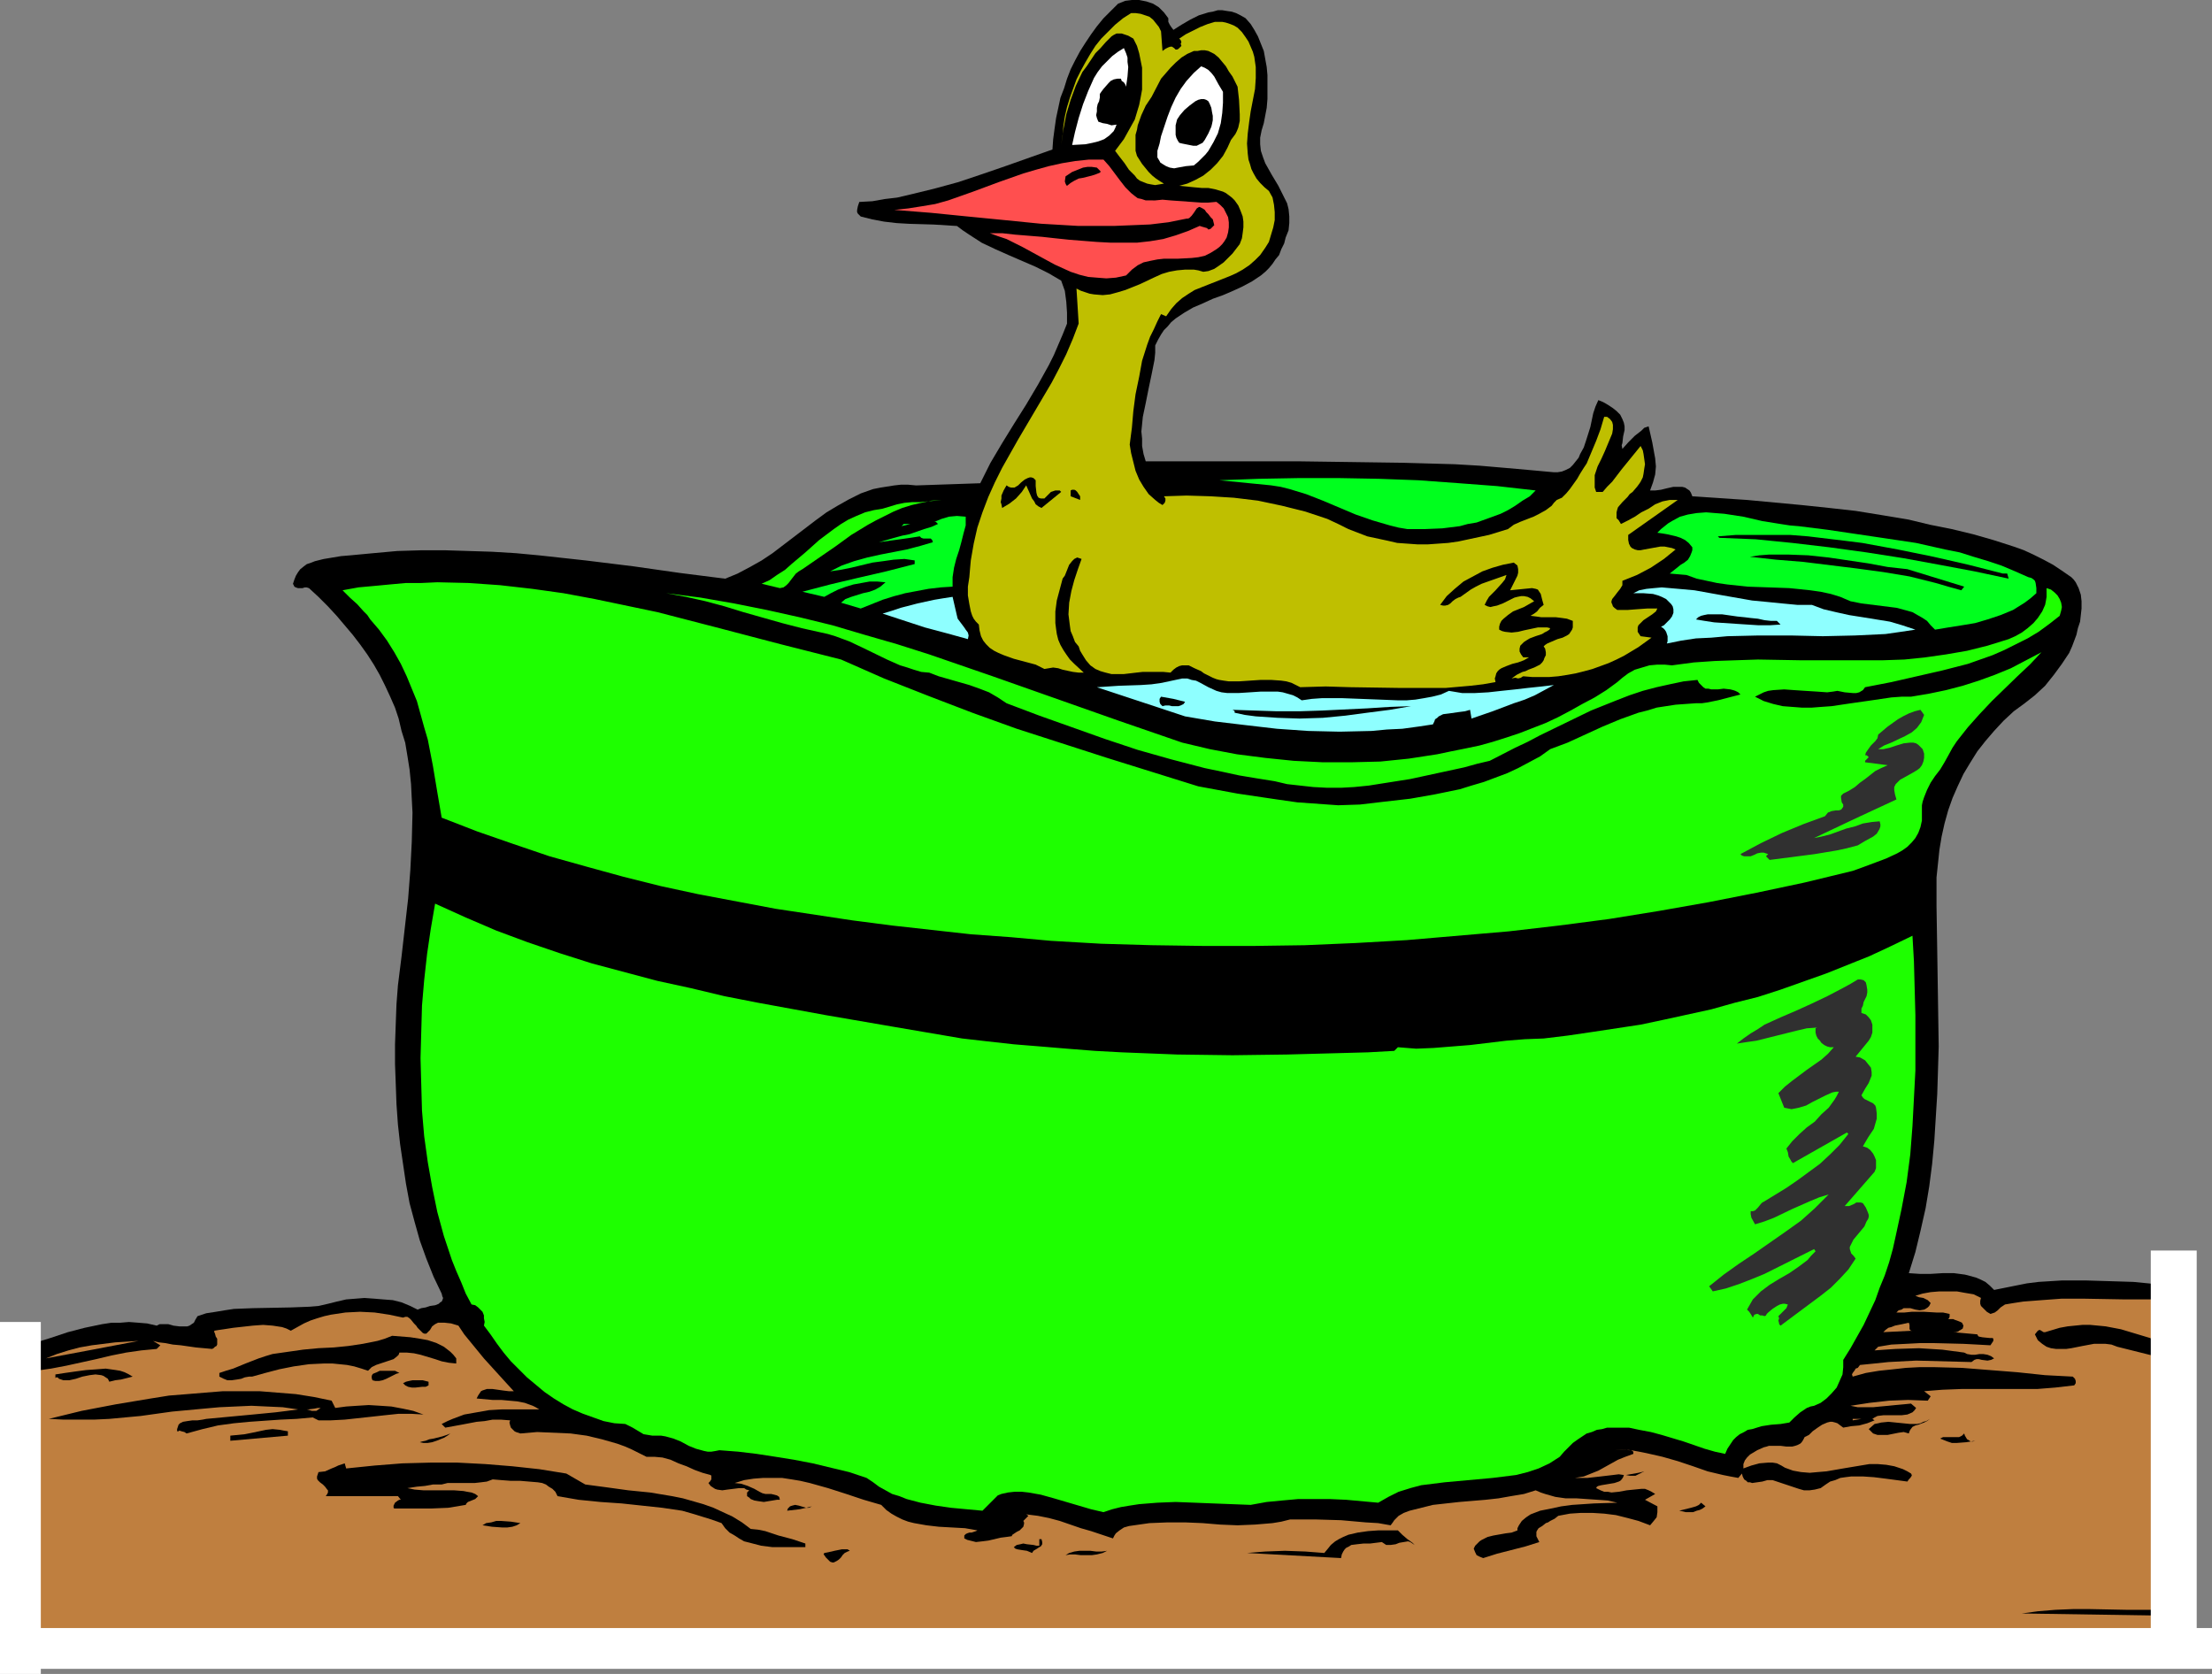
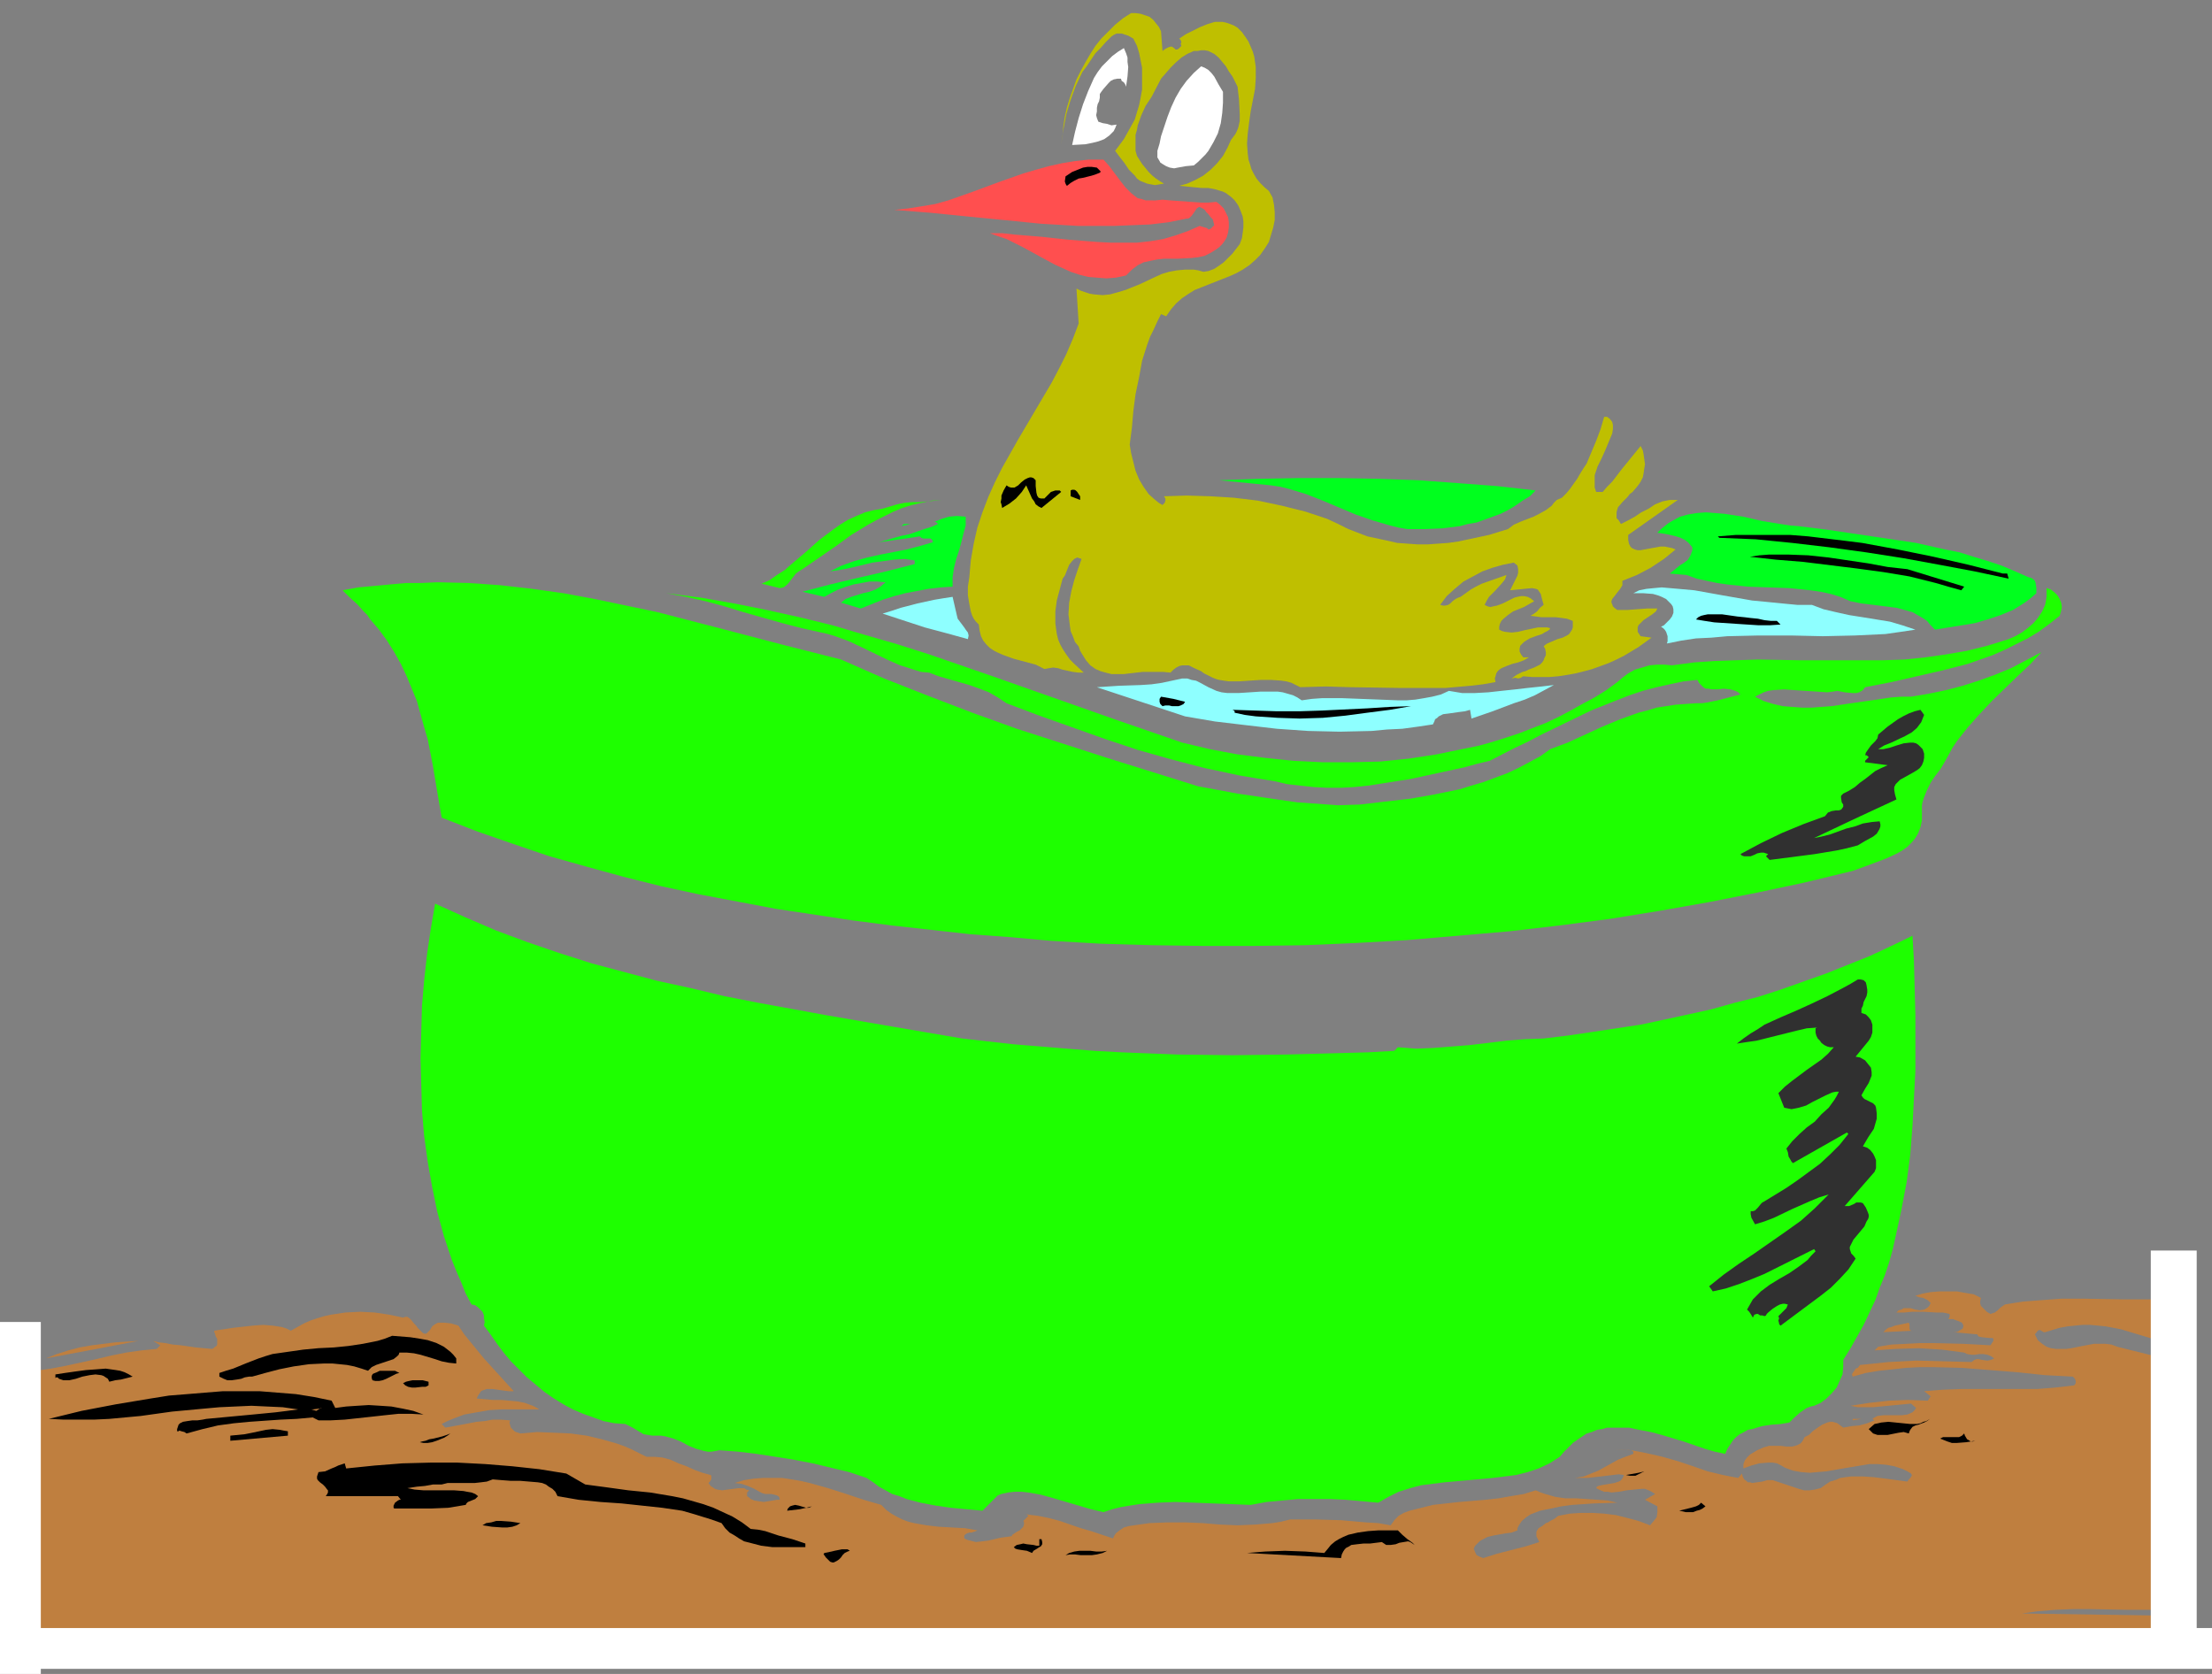
<svg xmlns="http://www.w3.org/2000/svg" xmlns:ns1="http://sodipodi.sourceforge.net/DTD/sodipodi-0.dtd" xmlns:ns2="http://www.inkscape.org/namespaces/inkscape" version="1.0" width="129.766mm" height="98.204mm" id="svg57" ns1:docname="Helmet &amp; Duck.wmf">
  <rect width="100%" height="100%" fill="#808080" stroke="none" />
  <ns1:namedview id="namedview57" pagecolor="#ffffff" bordercolor="#000000" borderopacity="0.25" ns2:showpageshadow="2" ns2:pageopacity="0.0" ns2:pagecheckerboard="0" ns2:deskcolor="#d1d1d1" ns2:document-units="mm" />
  <defs id="defs1">
    <pattern id="WMFhbasepattern" patternUnits="userSpaceOnUse" width="6" height="6" x="0" y="0" />
  </defs>
-   <path style="fill:#000000;fill-opacity:1;fill-rule:evenodd;stroke:none" d="m 259.045,4.04 v 0.808 l 0.323,0.646 0.323,0.485 0.485,0.646 1.778,-1.131 1.939,-1.131 1.939,-0.97 2.101,-0.646 0.97,-0.162 1.131,-0.323 h 0.97 l 0.97,0.162 1.131,0.162 0.97,0.323 0.97,0.485 1.131,0.646 1.131,1.293 0.808,1.293 0.808,1.454 0.646,1.616 0.646,1.616 0.323,1.777 0.323,1.777 0.162,1.777 v 1.777 1.777 1.777 l -0.162,1.939 -0.646,3.393 -0.485,1.616 -0.323,1.616 v 1.454 l 0.162,1.454 0.485,1.454 0.485,1.293 1.454,2.585 1.454,2.424 1.293,2.585 0.646,1.293 0.323,1.293 0.162,1.616 v 1.454 l -0.162,1.616 -0.646,1.616 -0.323,1.293 -0.646,1.293 -0.485,1.293 -0.808,0.97 -0.646,0.97 -0.808,0.97 -0.808,0.808 -0.97,0.808 -1.939,1.293 -2.101,1.131 -2.101,0.97 -2.262,0.97 -2.262,0.808 -2.101,0.97 -2.262,0.97 -1.939,1.131 -1.939,1.293 -0.97,0.808 -0.808,0.97 -0.808,0.808 -0.646,0.97 -0.646,1.131 -0.646,1.293 v 1.616 l -0.162,1.616 -0.646,3.232 -0.646,3.07 -0.646,3.232 -0.646,3.07 -0.162,1.616 -0.162,1.616 0.162,1.616 v 1.616 l 0.323,1.777 0.485,1.616 h 33.936 l 11.635,0.162 11.474,0.162 11.474,0.323 5.494,0.323 5.656,0.485 5.494,0.485 5.333,0.485 h 0.808 l 0.97,-0.162 0.808,-0.323 0.97,-0.485 0.646,-0.646 0.646,-0.808 0.646,-0.808 0.323,-0.808 0.808,-1.454 0.485,-1.454 0.97,-3.07 0.646,-3.07 0.485,-1.454 0.646,-1.454 0.808,0.323 0.646,0.323 0.808,0.485 0.97,0.646 0.808,0.646 0.808,0.808 0.485,0.97 0.323,0.808 0.162,0.808 v 0.808 l -0.323,1.454 -0.162,1.454 -0.162,0.485 0.162,0.808 1.293,-1.454 1.454,-1.454 1.454,-1.131 0.646,-0.646 0.97,-0.323 0.808,3.555 0.323,1.777 0.323,1.777 0.162,1.777 -0.162,1.777 -0.485,1.777 -0.646,1.777 h 1.131 l 1.293,-0.162 1.293,-0.323 1.454,-0.323 h 1.293 0.646 l 0.646,0.162 0.485,0.323 0.485,0.323 0.323,0.485 0.323,0.808 12.12,0.808 12.12,1.131 6.141,0.646 5.818,0.646 5.979,0.97 5.818,0.97 4.686,1.131 4.848,0.97 4.686,1.131 4.525,1.293 4.525,1.454 2.262,0.808 2.101,0.97 2.262,1.131 2.101,1.131 1.939,1.293 2.101,1.454 0.485,0.485 0.485,0.646 0.646,1.293 0.485,1.454 0.162,1.454 v 1.616 l -0.162,1.454 -0.162,1.454 -0.485,1.454 -0.323,1.454 -0.485,1.293 -0.485,1.293 -0.646,1.454 -1.616,2.424 -1.778,2.424 -1.939,2.424 -2.262,2.101 -2.262,1.777 -2.424,1.777 -2.262,2.101 -2.101,2.262 -1.939,2.262 -1.778,2.262 -1.616,2.585 -1.454,2.424 -1.293,2.747 -1.131,2.585 -0.97,2.747 -0.808,2.909 -0.646,2.909 -0.485,2.909 -0.323,3.07 -0.323,3.07 v 3.07 3.232 l 0.162,10.18 0.162,10.503 0.162,10.503 -0.162,5.332 -0.162,5.171 -0.323,5.171 -0.323,5.171 -0.485,5.171 -0.646,5.009 -0.808,4.848 -1.131,5.009 -1.131,4.686 -1.454,4.686 2.424,0.162 h 2.424 l 2.586,-0.162 h 2.586 l 2.424,0.323 2.424,0.646 1.131,0.485 0.97,0.485 0.97,0.808 0.97,0.97 2.424,-0.485 2.424,-0.485 2.424,-0.485 2.586,-0.323 5.171,-0.323 h 5.333 l 5.333,0.162 5.171,0.162 5.01,0.485 4.848,0.485 h 0.808 v 81.925 H 3.878 v -68.028 l 3.555,-1.293 3.717,-1.131 3.878,-1.293 3.717,-0.97 3.878,-0.808 2.101,-0.323 h 1.939 l 1.939,-0.162 2.101,0.162 1.939,0.162 2.101,0.485 0.646,-0.323 h 0.646 1.293 l 1.131,0.323 1.293,0.162 h 1.131 0.646 l 0.485,-0.162 0.485,-0.323 0.485,-0.323 0.323,-0.646 0.485,-0.808 1.939,-0.646 2.101,-0.323 1.939,-0.323 2.101,-0.323 4.202,-0.162 8.403,-0.162 4.202,-0.162 1.939,-0.162 2.101,-0.485 1.939,-0.485 2.101,-0.485 4.04,-0.323 2.262,0.162 1.939,0.162 2.101,0.162 1.939,0.485 1.939,0.808 1.616,0.808 0.808,-0.323 0.97,-0.162 0.97,-0.323 1.131,-0.162 0.808,-0.323 0.323,-0.323 0.323,-0.162 0.162,-0.323 0.162,-0.485 -0.162,-0.323 -0.162,-0.646 -1.778,-3.716 -1.616,-4.04 -1.454,-4.04 -1.131,-4.04 -1.131,-4.201 -0.808,-4.363 -0.646,-4.363 -0.646,-4.363 -0.485,-4.363 -0.323,-4.524 -0.162,-4.524 -0.162,-4.363 v -4.363 l 0.162,-4.524 0.162,-4.363 0.323,-4.201 0.808,-6.463 1.454,-12.765 0.485,-6.302 0.323,-6.302 0.162,-6.463 -0.162,-3.07 -0.162,-3.232 -0.323,-3.232 -0.485,-3.07 -0.485,-2.909 -0.808,-2.585 -0.646,-2.747 -0.808,-2.424 -1.131,-2.585 -1.131,-2.424 -1.131,-2.262 -1.293,-2.262 -1.454,-2.262 -1.616,-2.262 -1.616,-2.101 -1.778,-2.101 -1.778,-2.101 -1.939,-2.101 -2.101,-2.101 -2.101,-1.939 -0.485,-0.162 h -0.485 l -0.485,0.162 h -0.97 l -0.485,-0.162 -0.323,-0.162 -0.323,-0.646 0.323,-0.97 0.323,-0.808 0.485,-0.808 0.485,-0.646 0.808,-0.646 0.646,-0.485 0.97,-0.323 0.808,-0.323 1.939,-0.485 1.939,-0.323 0.97,-0.162 0.97,-0.162 1.939,-0.162 5.171,-0.485 5.333,-0.485 5.333,-0.162 h 5.333 l 5.171,0.162 5.171,0.162 5.333,0.323 5.171,0.485 10.342,1.131 10.504,1.293 10.181,1.454 10.181,1.293 2.747,-1.131 2.747,-1.454 2.586,-1.454 2.424,-1.616 9.534,-7.271 2.424,-1.777 2.424,-1.454 2.586,-1.454 2.586,-1.293 2.747,-0.97 1.616,-0.323 3.07,-0.485 1.454,-0.162 h 1.616 l 1.778,0.162 14.221,-0.485 2.262,-4.524 2.586,-4.363 2.586,-4.201 2.747,-4.363 2.586,-4.363 2.424,-4.363 1.131,-2.262 0.97,-2.262 0.97,-2.262 0.97,-2.424 v -2.424 l -0.162,-2.424 -0.323,-2.424 -0.808,-2.262 -2.747,-1.616 -2.909,-1.454 -5.979,-2.585 -2.909,-1.293 -3.07,-1.454 -2.747,-1.777 -1.454,-0.97 -1.293,-0.97 -2.586,-0.162 -2.586,-0.162 -5.494,-0.162 -2.747,-0.162 -2.747,-0.323 -2.586,-0.485 -2.586,-0.646 -0.323,-0.323 -0.323,-0.323 -0.162,-0.323 v -0.485 l 0.162,-0.808 0.323,-0.97 2.909,-0.162 2.747,-0.485 2.747,-0.323 2.747,-0.646 5.333,-1.293 5.333,-1.454 5.333,-1.777 5.171,-1.777 10.504,-3.716 0.162,-2.262 0.323,-2.424 0.323,-2.262 0.485,-2.262 0.485,-2.262 0.808,-2.101 0.646,-2.101 0.808,-2.101 0.97,-1.939 1.131,-2.101 1.131,-1.777 1.293,-1.939 1.293,-1.777 1.454,-1.777 1.616,-1.616 1.616,-1.616 1.616,-0.646 L 250.965,0 h 1.616 l 1.616,0.323 1.454,0.485 1.293,0.808 1.131,1.131 z" id="path1" />
  <path style="fill:#bfbf00;fill-opacity:1;fill-rule:evenodd;stroke:none" d="m 257.429,6.948 0.323,4.363 0.646,-0.485 0.646,-0.323 0.485,-0.162 h 0.323 l 0.485,0.323 0.323,0.323 h 0.323 l 0.323,-0.162 0.323,-0.323 0.323,-0.323 -0.162,-0.485 0.162,-0.323 -0.162,-0.485 -0.162,-0.162 -0.162,-0.162 1.454,-0.97 1.616,-0.808 1.616,-0.808 1.616,-0.646 1.616,-0.485 h 0.808 0.808 l 0.808,0.162 0.97,0.323 0.808,0.323 0.808,0.485 0.97,0.97 0.808,1.131 0.646,0.97 0.485,1.131 0.485,1.131 0.323,1.131 0.162,1.131 0.162,1.131 V 17.29 l -0.162,2.424 -0.97,5.009 -0.323,2.262 -0.323,2.585 -0.162,2.262 0.162,2.262 0.162,1.293 0.323,0.97 0.323,1.131 0.485,0.97 0.646,1.131 0.808,0.97 0.97,0.97 0.97,0.808 0.808,1.454 0.323,1.616 0.162,1.616 v 1.777 l -0.323,1.616 -0.485,1.616 -0.485,1.616 -0.808,1.293 -1.131,1.616 -1.131,1.131 -1.293,1.131 -1.454,0.97 -1.454,0.808 -1.454,0.646 -6.141,2.424 -1.616,0.646 -1.293,0.808 -1.454,0.97 -1.293,1.131 -1.131,1.293 -1.131,1.616 -1.131,-0.485 -0.808,1.616 -0.808,1.777 -0.808,1.616 -0.646,1.777 -1.131,3.555 -0.646,3.555 -0.808,3.878 -0.485,3.716 -0.323,3.716 -0.485,3.716 0.323,1.939 0.485,1.939 0.485,1.939 0.808,1.939 0.97,1.616 1.131,1.616 1.454,1.293 0.808,0.646 0.808,0.485 0.485,-0.485 0.162,-0.485 v -0.485 l -0.323,-0.485 5.01,-0.162 5.333,0.162 5.171,0.323 5.333,0.646 5.333,1.131 5.171,1.293 2.424,0.808 2.424,0.808 2.424,1.131 2.262,1.131 2.101,0.808 2.101,0.808 2.262,0.485 2.262,0.485 2.101,0.485 2.262,0.162 2.262,0.162 h 2.262 l 2.262,-0.162 2.262,-0.162 2.262,-0.323 2.262,-0.485 4.525,-0.97 4.202,-1.293 1.293,-0.97 1.454,-0.646 2.909,-1.131 1.293,-0.646 1.454,-0.808 1.293,-0.97 0.485,-0.646 0.646,-0.646 1.131,-0.485 0.97,-0.97 0.808,-0.97 0.808,-1.131 0.808,-1.131 0.646,-1.131 0.808,-1.293 0.646,-0.97 2.101,-5.009 0.97,-2.585 0.808,-2.747 h 0.323 0.323 l 0.646,0.485 0.485,0.646 0.162,0.646 v 0.97 l -0.162,0.97 -0.808,1.939 -0.808,1.939 -0.808,1.777 -0.808,1.616 -0.646,1.939 v 0.97 0.808 0.97 l 0.323,0.97 h 1.454 l 0.97,-1.131 1.131,-1.131 2.101,-2.747 2.101,-2.585 2.101,-2.585 0.485,0.97 0.162,0.808 0.162,1.131 0.162,1.131 -0.162,0.97 -0.162,1.131 -0.162,0.808 -0.485,0.97 -0.323,0.485 -0.485,0.646 -0.97,1.131 -0.646,0.485 -0.485,0.646 -1.131,1.131 -0.97,1.131 -0.162,0.485 -0.162,0.646 v 0.646 0.646 l 0.485,0.485 0.485,0.808 1.616,-0.808 1.454,-0.808 1.454,-0.97 1.616,-0.808 1.454,-0.97 1.616,-0.646 1.616,-0.323 h 0.808 0.97 l -10.989,7.756 v 1.131 l 0.162,0.808 0.323,0.646 0.323,0.323 0.646,0.323 0.646,0.162 h 0.646 l 0.808,-0.162 1.778,-0.323 1.778,-0.323 h 0.97 l 0.808,0.162 0.808,0.162 0.808,0.323 -2.586,2.101 -2.909,1.939 -3.07,1.616 -3.232,1.293 v 0.485 0.485 l -0.485,0.808 -0.646,0.808 -0.485,0.646 -0.646,0.808 -0.162,0.485 v 0.323 l 0.162,0.323 0.162,0.485 0.323,0.323 0.646,0.485 h 2.262 l 2.101,-0.162 2.262,-0.162 h 1.131 1.131 l -0.162,0.323 -0.162,0.323 -0.808,0.646 -0.97,0.646 -0.97,0.646 -0.808,0.808 -0.323,0.323 -0.162,0.485 v 0.485 0.485 l 0.323,0.485 0.323,0.485 2.424,0.323 -2.909,2.101 -3.232,1.939 -1.616,0.808 -1.778,0.808 -1.778,0.646 -1.778,0.646 -1.778,0.485 -1.939,0.485 -1.778,0.323 -2.101,0.323 -1.939,0.162 h -3.878 l -1.939,-0.162 -0.323,0.162 -0.162,0.162 -0.646,0.162 -0.646,-0.162 -0.808,0.162 1.131,-0.808 1.293,-0.646 0.646,-0.162 0.646,-0.323 1.293,-0.485 1.293,-0.646 0.485,-0.485 0.323,-0.485 0.162,-0.485 0.323,-0.646 v -0.646 l -0.162,-0.808 -0.323,-0.485 0.323,-0.323 0.485,-0.323 1.131,-0.485 1.131,-0.485 1.131,-0.323 0.97,-0.485 0.485,-0.323 0.323,-0.485 0.323,-0.485 0.162,-0.485 v -0.646 -0.808 l -1.293,-0.485 -1.131,-0.162 -1.293,-0.162 h -3.232 l -1.131,-0.162 -1.293,-0.162 0.808,-0.485 0.646,-0.485 0.646,-0.808 0.808,-0.646 -0.323,-1.131 -0.323,-1.293 -0.323,-0.485 -0.323,-0.485 -0.485,-0.162 -0.808,-0.162 -4.848,0.485 0.646,-1.293 0.646,-1.293 0.323,-0.646 0.162,-0.646 v -0.808 l -0.162,-0.808 -0.808,-0.646 -2.424,0.485 -2.262,0.646 -2.262,0.808 -2.101,1.131 -2.101,1.131 -1.939,1.616 -1.778,1.616 -1.454,1.939 0.646,0.162 h 0.485 l 0.646,-0.162 0.485,-0.323 0.485,-0.485 0.646,-0.485 0.646,-0.323 0.485,-0.162 1.131,-0.808 1.131,-0.808 1.131,-0.646 1.293,-0.646 2.747,-0.97 2.747,-0.97 -0.323,0.97 -0.646,0.808 -1.454,1.616 -1.454,1.454 -0.485,0.808 -0.485,0.97 0.646,0.323 0.646,0.162 0.646,-0.162 0.808,-0.162 1.293,-0.485 1.293,-0.646 1.293,-0.646 0.646,-0.162 0.808,-0.162 h 0.646 l 0.808,0.162 0.646,0.323 0.808,0.646 -1.131,0.646 -1.131,0.646 -2.424,0.97 -1.131,0.808 -0.97,0.808 -0.485,0.485 -0.323,0.646 -0.162,0.646 v 0.646 l 0.646,0.323 0.646,0.162 1.454,0.162 1.454,-0.162 1.293,-0.323 3.07,-0.646 h 1.293 0.808 l 0.646,0.162 -0.162,0.323 -0.485,0.323 -0.646,0.323 -0.485,0.323 -1.454,0.485 -1.293,0.485 -0.808,0.485 -0.485,0.323 -0.485,0.485 -0.323,0.323 -0.162,0.646 v 0.646 l 0.323,0.646 0.485,0.646 h 1.293 l -1.131,0.646 -1.293,0.485 -1.293,0.323 -1.293,0.485 -1.131,0.485 -0.485,0.323 -0.323,0.323 -0.323,0.485 -0.162,0.646 -0.162,0.485 0.162,0.808 -2.747,0.485 -2.747,0.323 -5.494,0.485 h -5.333 -5.333 l -10.666,-0.162 -5.333,-0.162 -5.656,0.162 -0.97,-0.485 -0.97,-0.485 -1.131,-0.323 -1.131,-0.162 -2.262,-0.162 h -2.262 l -2.424,0.162 -2.424,0.162 h -2.262 l -1.131,-0.162 -0.97,-0.162 -0.646,-0.162 -0.808,-0.323 -1.293,-0.646 -0.646,-0.323 -0.646,-0.485 -1.454,-0.646 -1.293,-0.646 h -0.646 -0.808 l -0.646,0.162 -0.646,0.323 -0.646,0.485 -0.646,0.646 -1.616,-0.162 h -1.454 -3.07 l -1.454,0.162 -2.747,0.323 h -1.454 -1.293 l -1.293,-0.323 -1.131,-0.323 -1.131,-0.485 -1.131,-0.808 -0.97,-1.131 -0.808,-1.293 -0.485,-0.808 -0.323,-0.97 -0.808,-0.97 -0.485,-1.293 -0.485,-1.131 -0.162,-1.131 -0.162,-1.293 -0.162,-1.293 0.162,-2.585 0.485,-2.585 0.646,-2.424 0.808,-2.424 0.808,-2.262 -0.485,-0.162 -0.485,-0.162 -0.646,0.323 -0.485,0.485 -0.646,0.808 -0.323,0.808 -0.323,0.808 -0.323,0.808 -0.485,0.646 -0.646,2.424 -0.646,2.424 -0.323,2.424 v 2.585 l 0.162,1.293 0.162,1.131 0.323,1.293 0.485,1.131 0.646,1.131 0.646,0.97 0.808,1.131 0.97,0.97 2.101,1.939 h -1.131 l -1.293,-0.162 -2.262,-0.485 -0.97,-0.323 -1.131,-0.162 -0.97,0.162 -0.97,0.162 -0.97,-0.485 -0.97,-0.485 -2.424,-0.646 -2.424,-0.646 -2.262,-0.808 -1.131,-0.485 -0.97,-0.485 -0.97,-0.646 -0.808,-0.808 -0.646,-0.808 -0.485,-0.97 -0.323,-1.293 -0.162,-1.293 -0.646,-0.646 -0.485,-0.646 -0.323,-0.646 -0.323,-0.97 -0.323,-1.616 -0.323,-1.939 v -1.939 l 0.323,-2.101 0.162,-1.939 0.162,-1.777 0.646,-3.716 0.808,-3.555 1.131,-3.393 1.293,-3.393 1.454,-3.232 1.616,-3.232 3.555,-6.302 7.434,-12.604 1.616,-3.07 1.616,-3.232 1.454,-3.393 1.293,-3.393 -0.485,-7.756 0.97,0.485 1.939,0.646 0.97,0.162 1.939,0.162 1.616,-0.162 1.778,-0.485 1.616,-0.485 3.232,-1.293 3.07,-1.454 1.778,-0.808 1.616,-0.485 1.778,-0.323 1.778,-0.162 h 1.939 l 0.97,0.162 1.131,0.323 1.131,-0.162 1.293,-0.485 0.97,-0.646 1.131,-0.808 0.97,-0.97 0.97,-0.97 1.616,-2.101 0.485,-1.293 0.162,-1.131 0.162,-1.293 v -1.293 l -0.162,-1.131 -0.485,-1.293 -0.485,-1.131 -0.808,-1.131 -0.646,-0.646 -0.646,-0.485 -0.646,-0.485 -0.646,-0.323 -1.616,-0.485 -1.616,-0.323 h -1.454 l -1.778,-0.162 -1.616,-0.162 -1.616,-0.162 1.778,-0.485 1.778,-0.808 1.778,-0.97 1.616,-1.293 1.454,-1.454 1.293,-1.616 0.97,-1.777 0.808,-1.777 0.485,-0.646 0.485,-0.646 0.323,-0.646 0.323,-0.808 0.323,-1.454 v -1.454 l -0.162,-3.232 -0.162,-1.454 -0.162,-1.454 -1.131,-2.262 -0.808,-1.131 -0.646,-1.131 -0.808,-0.97 -0.808,-0.97 -0.97,-0.808 -1.293,-0.646 -0.808,-0.162 h -0.808 l -0.808,0.162 h -0.808 l -1.454,0.646 -1.293,0.808 -1.293,1.131 -1.131,1.131 -2.101,2.424 -2.101,4.04 -1.293,1.939 -0.97,2.101 -0.808,2.262 -0.162,0.97 -0.323,1.131 v 1.131 1.131 1.293 l 0.323,1.131 1.131,1.777 1.454,1.777 0.808,0.808 0.808,0.646 0.97,0.646 0.808,0.485 -0.97,0.162 -0.97,0.162 -0.97,-0.162 -0.808,-0.162 -0.808,-0.323 -0.808,-0.323 -0.646,-0.485 -0.485,-0.646 -1.293,-1.293 -0.97,-1.454 -1.131,-1.454 -0.97,-1.293 0.97,-1.293 0.97,-1.293 0.808,-1.454 0.808,-1.454 0.808,-1.454 0.485,-1.616 0.485,-1.616 0.323,-1.616 0.323,-1.777 v -1.616 -1.616 -1.616 l -0.323,-1.616 -0.323,-1.616 -0.485,-1.616 -0.808,-1.616 -1.131,-0.646 -1.454,-0.485 h -0.485 -0.646 l -0.646,0.323 -0.485,0.323 -1.293,1.293 -1.131,1.293 -1.131,1.131 -0.97,1.454 -0.97,1.454 -0.97,1.293 -1.454,3.07 -1.131,3.07 -0.97,3.232 -0.646,3.393 -0.485,3.393 0.323,-2.101 0.162,-2.101 0.323,-2.101 0.485,-2.101 0.646,-2.101 1.454,-4.04 0.97,-1.939 0.97,-1.777 1.131,-1.939 1.131,-1.777 1.293,-1.616 1.616,-1.616 1.454,-1.454 1.778,-1.454 1.778,-1.131 h 0.97 l 1.131,0.162 0.97,0.323 0.97,0.323 0.808,0.646 0.646,0.808 0.646,0.808 z" id="path2" />
  <path style="fill:#ffffff;fill-opacity:1;fill-rule:evenodd;stroke:none" d="m 249.672,19.229 -0.162,-0.485 -0.323,-0.485 -0.485,-0.323 -0.162,-0.485 h -0.808 l -0.808,0.162 -0.646,0.323 -0.485,0.485 -1.131,1.293 -0.485,0.646 -0.323,0.485 v 0.808 l -0.162,0.808 -0.323,0.646 -0.162,0.808 v 0.808 l -0.162,0.808 0.162,0.646 0.323,0.808 0.97,0.323 0.97,0.162 0.97,0.323 1.131,-0.162 -0.323,0.808 -0.323,0.646 -0.485,0.485 -0.485,0.485 -1.131,0.808 -1.293,0.485 -1.293,0.323 -1.616,0.323 -2.909,0.162 0.646,-2.909 0.808,-3.07 0.97,-3.07 1.131,-2.909 0.646,-1.454 0.646,-1.454 0.808,-1.293 0.97,-1.293 1.131,-1.131 1.131,-1.131 1.293,-0.97 1.293,-0.808 0.485,1.131 0.323,0.97 v 0.97 l 0.162,1.131 -0.162,2.101 z" id="path3" />
  <path style="fill:#ffffff;fill-opacity:1;fill-rule:evenodd;stroke:none" d="m 271.164,20.36 v 2.424 l -0.162,2.262 -0.323,2.262 -0.646,2.262 -0.97,1.939 -1.131,1.939 -0.646,0.808 -0.808,0.808 -0.808,0.808 -0.97,0.808 -1.778,0.162 -1.778,0.323 -0.808,0.162 -0.97,-0.162 -0.808,-0.323 -0.808,-0.485 -0.485,-0.323 -0.162,-0.323 -0.485,-0.808 v -0.646 -0.808 l 0.485,-1.616 0.162,-0.808 0.162,-0.808 1.454,-4.363 0.808,-2.101 0.97,-2.101 1.131,-1.939 1.293,-1.777 1.616,-1.777 1.616,-1.454 0.808,0.323 0.808,0.485 0.646,0.646 0.646,0.808 0.97,1.777 0.485,0.808 z" id="path4" />
-   <path style="fill:#000000;fill-opacity:1;fill-rule:evenodd;stroke:none" d="m 268.74,24.884 0.162,0.808 v 0.97 l -0.162,0.808 -0.162,0.646 -0.646,1.454 -0.808,1.454 -0.485,0.646 -0.646,0.323 -0.646,0.323 h -0.808 l -1.616,-0.323 -0.808,-0.162 -0.646,-0.162 -0.323,-0.485 -0.323,-0.646 -0.162,-0.646 v -0.646 -1.454 l 0.323,-1.293 0.323,-0.485 0.323,-0.485 0.97,-1.131 1.131,-0.97 1.293,-0.97 0.646,-0.323 0.646,-0.162 h 0.646 l 0.485,0.162 0.485,0.323 0.323,0.646 0.323,0.808 z" id="path5" />
  <path style="fill:#ff4f4f;fill-opacity:1;fill-rule:evenodd;stroke:none" d="m 256.136,44.436 1.616,-0.162 1.778,0.162 6.787,0.485 h 1.616 l 1.778,-0.162 0.808,0.646 0.808,0.808 0.485,0.97 0.485,0.97 0.162,1.131 v 1.131 l -0.162,1.131 -0.323,1.131 -0.485,0.808 -0.485,0.646 -0.646,0.646 -0.646,0.485 -1.293,0.808 -1.293,0.646 -1.454,0.323 -1.454,0.162 -3.07,0.162 h -3.07 l -1.454,0.162 -1.616,0.323 -1.454,0.323 -1.293,0.646 -1.293,0.97 -0.646,0.646 -0.646,0.646 -2.262,0.485 -2.101,0.162 -2.101,-0.162 -1.939,-0.162 -1.939,-0.485 -1.939,-0.646 -1.778,-0.808 -1.778,-0.808 -3.555,-1.939 -3.555,-1.939 -3.555,-1.777 -1.939,-0.646 -1.778,-0.646 h 2.747 l 2.909,0.323 5.979,0.485 2.909,0.323 3.07,0.323 6.141,0.485 3.07,0.162 h 2.909 2.909 l 2.909,-0.323 2.909,-0.485 2.747,-0.808 2.747,-0.97 2.586,-1.131 0.485,0.162 1.131,0.323 0.323,0.323 0.485,-0.162 0.323,-0.323 0.323,-0.323 0.162,-0.162 -0.162,-0.646 -0.162,-0.646 -0.485,-0.485 -0.485,-0.646 -0.485,-0.485 -0.323,-0.485 -0.485,-0.323 -0.323,-0.162 -0.323,-0.162 h -0.162 l -0.485,0.323 -0.323,0.485 -0.323,0.485 -0.485,0.646 -0.485,0.485 -0.323,0.162 h -0.323 l -4.04,0.808 -4.04,0.485 -3.878,0.162 -4.04,0.162 h -4.04 -4.04 l -8.242,-0.485 -8.08,-0.808 -8.242,-0.808 -8.08,-0.808 -8.08,-0.646 3.07,-0.323 3.07,-0.485 2.909,-0.485 2.909,-0.808 2.747,-0.97 2.747,-0.97 5.656,-2.101 5.494,-1.939 2.747,-0.808 2.909,-0.808 2.909,-0.646 2.909,-0.485 3.07,-0.323 h 3.232 l 1.293,1.454 2.424,3.232 1.131,1.454 1.293,1.293 0.808,0.646 0.646,0.485 0.808,0.162 0.97,0.323 h 0.97 z" id="path6" />
  <path style="fill:#000000;fill-opacity:1;fill-rule:evenodd;stroke:none" d="m 243.854,38.296 -0.808,0.323 -0.97,0.323 -1.939,0.485 -0.97,0.162 -0.97,0.485 -0.808,0.485 -0.808,0.646 -0.162,-0.162 -0.162,-0.323 -0.162,-0.485 0.162,-1.131 1.454,-0.97 0.808,-0.323 0.808,-0.323 0.808,-0.323 0.97,-0.162 h 0.97 l 1.131,0.162 0.162,0.162 0.323,0.323 0.323,0.323 v 0.162 z" id="path7" />
  <path style="fill:#000000;fill-opacity:1;fill-rule:evenodd;stroke:none" d="m 231.573,110.525 0.808,-0.808 0.646,-0.646 0.485,-0.162 0.485,-0.162 h 0.485 0.485 l 0.323,0.323 -4.363,3.555 -0.646,-0.323 -0.646,-0.485 -0.323,-0.646 -0.485,-0.646 -0.646,-1.454 -0.646,-1.454 -0.97,1.454 -1.293,1.454 -1.454,1.131 -0.808,0.485 -0.808,0.485 -0.162,-0.808 -0.162,-0.485 0.162,-0.808 v -0.646 l 0.485,-1.131 0.646,-1.131 0.485,0.323 0.485,0.162 h 0.323 0.485 l 0.808,-0.485 0.646,-0.646 0.808,-0.646 0.646,-0.323 0.485,-0.162 h 0.323 l 0.485,0.162 0.485,0.485 v 1.293 l 0.162,1.454 0.162,0.646 0.323,0.485 0.485,0.162 h 0.485 z" id="path8" />
  <path style="fill:#00ff1e;fill-opacity:1;fill-rule:evenodd;stroke:none" d="m 340.491,108.748 -1.293,1.293 -1.616,0.97 -1.616,1.131 -1.616,0.97 -1.616,0.808 -1.778,0.646 -1.778,0.646 -1.778,0.646 -1.939,0.323 -1.778,0.485 -3.878,0.485 -3.878,0.162 h -3.878 l -1.939,-0.323 -1.939,-0.485 -3.878,-1.131 -3.717,-1.293 -7.272,-3.07 -3.717,-1.454 -3.717,-1.131 -1.939,-0.485 -2.101,-0.323 -11.474,-1.131 8.726,-0.323 8.888,-0.162 h 8.888 l 8.888,0.162 8.726,0.323 8.888,0.646 8.565,0.646 z" id="path9" />
  <path style="fill:#00ff1e;fill-opacity:1;fill-rule:evenodd;stroke:none" d="m 268.74,106.809 h -5.171 z" id="path10" />
  <path style="fill:#000000;fill-opacity:1;fill-rule:evenodd;stroke:none" d="m 239.491,110.041 v 0.808 l -2.101,-0.808 v -0.485 -0.323 -0.485 l 0.323,-0.162 h 0.485 l 0.323,0.162 0.323,0.323 0.323,0.485 z" id="path11" />
  <path style="fill:#1eff00;fill-opacity:1;fill-rule:evenodd;stroke:none" d="m 208.787,110.849 -2.262,0.162 -2.262,0.485 -2.101,0.485 -2.101,0.646 -1.939,0.808 -1.939,0.97 -1.939,0.97 -1.778,0.97 -3.717,2.262 -3.555,2.585 -7.272,5.009 -0.808,0.485 -0.646,0.485 -1.131,1.454 -0.485,0.646 -0.485,0.485 -0.646,0.485 -0.808,0.162 -4.04,-0.97 1.778,-0.808 1.616,-1.131 1.778,-1.131 1.454,-1.293 3.07,-2.585 3.07,-2.747 3.232,-2.424 1.616,-1.131 1.616,-0.97 1.778,-0.808 1.939,-0.808 1.939,-0.485 1.939,-0.323 1.616,-0.485 1.616,-0.485 1.616,-0.323 1.778,-0.162 h 1.778 l 1.616,-0.162 1.616,-0.162 z" id="path12" />
  <path style="fill:#00ff1e;fill-opacity:1;fill-rule:evenodd;stroke:none" d="m 449.732,127.977 0.646,0.162 0.485,0.323 0.323,0.323 0.162,0.485 0.162,1.131 v 1.131 l -1.293,1.131 -1.293,0.97 -1.293,0.808 -1.293,0.808 -2.747,1.131 -2.909,0.97 -2.747,0.808 -2.909,0.485 -3.07,0.485 -2.909,0.485 -0.97,-0.97 -0.808,-0.97 -0.97,-0.646 -1.131,-0.646 -1.131,-0.646 -1.131,-0.323 -2.424,-0.646 -2.586,-0.323 -2.586,-0.323 -2.586,-0.323 -2.424,-0.485 -2.262,-0.97 -2.101,-0.646 -2.262,-0.485 -2.262,-0.323 -4.686,-0.485 -4.525,-0.162 -4.686,-0.162 -4.525,-0.485 -2.262,-0.323 -2.262,-0.485 -2.262,-0.485 -2.262,-0.808 -3.717,-0.323 0.808,-0.646 0.808,-0.646 0.808,-0.646 0.808,-0.485 0.808,-0.646 0.485,-0.808 0.323,-0.808 0.162,-0.485 v -0.646 l -0.808,-0.97 -0.808,-0.646 -0.97,-0.485 -0.97,-0.323 -2.101,-0.485 -0.97,-0.162 -1.131,-0.162 0.808,-0.808 0.808,-0.646 0.808,-0.646 0.808,-0.485 1.778,-0.97 1.778,-0.485 1.939,-0.323 2.101,-0.162 1.939,0.162 2.101,0.162 4.202,0.646 4.202,0.97 4.04,0.646 2.101,0.323 1.939,0.162 6.464,0.808 13.09,1.939 6.464,0.97 6.464,1.454 3.232,0.646 3.07,0.97 3.232,0.97 2.909,0.97 3.07,1.293 z" id="path13" />
  <path style="fill:#00ff1e;fill-opacity:1;fill-rule:evenodd;stroke:none" d="m 214.12,114.565 v 1.939 l -0.485,1.777 -0.485,1.939 -0.485,1.777 -0.646,1.939 -0.485,1.939 -0.323,2.101 v 2.101 l -2.586,0.162 -2.747,0.323 -2.586,0.485 -2.586,0.485 -2.424,0.646 -2.586,0.808 -2.424,0.97 -2.424,0.97 -4.363,-1.293 0.97,-0.808 1.293,-0.485 2.586,-0.808 1.454,-0.323 1.293,-0.485 1.131,-0.646 1.131,-0.97 -1.778,-0.162 h -1.778 l -1.778,0.323 -1.778,0.323 -1.616,0.485 -1.778,0.646 -1.616,0.808 -1.454,0.808 -4.848,-1.131 6.141,-1.616 6.141,-1.454 6.302,-1.454 6.302,-1.616 v -0.808 l -2.262,-0.323 -2.424,0.162 -2.262,0.323 -2.424,0.323 -4.686,1.131 -2.424,0.485 -2.262,0.323 1.293,-0.646 1.293,-0.646 2.747,-0.97 2.909,-0.808 2.909,-0.646 5.818,-1.131 3.07,-0.808 2.747,-0.808 -0.162,-0.485 -0.323,-0.323 h -0.323 -0.485 -0.808 l -0.485,-0.162 -0.323,-0.323 -2.101,0.323 -2.262,0.323 -4.686,0.646 3.394,-0.97 1.778,-0.485 1.616,-0.323 3.232,-1.131 1.616,-0.485 1.454,-0.646 -0.162,-0.162 -0.162,-0.162 -0.162,-0.162 h -0.323 l 1.616,-0.646 1.616,-0.485 1.778,-0.162 z" id="path14" />
  <path style="fill:#00ff1e;fill-opacity:1;fill-rule:evenodd;stroke:none" d="m 199.899,116.666 0.485,-0.485 h 1.454 z" id="path15" />
  <path style="fill:#000000;fill-opacity:1;fill-rule:evenodd;stroke:none" d="m 445.046,127.169 0.323,1.131 -7.595,-1.616 -7.757,-1.454 -7.918,-1.454 -8.242,-1.293 -8.242,-1.131 -8.242,-0.97 -8.08,-0.808 -4.04,-0.162 -4.04,-0.162 -0.323,-0.323 4.04,-0.323 h 4.04 4.04 3.878 l 4.04,0.323 4.04,0.485 4.04,0.485 3.878,0.485 7.918,1.454 7.918,1.616 7.757,1.777 7.595,1.939 z" id="path16" />
  <path style="fill:#000000;fill-opacity:1;fill-rule:evenodd;stroke:none" d="m 435.512,130.077 -0.646,0.808 -2.909,-0.808 -2.747,-0.808 -5.818,-1.454 -5.818,-0.97 -5.979,-0.808 -11.797,-1.454 -5.979,-0.485 -5.818,-0.646 2.101,-0.323 2.101,-0.162 h 4.363 l 4.363,0.162 4.525,0.485 8.726,1.293 4.363,0.808 4.363,0.485 z" id="path17" />
  <path style="fill:#1eff00;fill-opacity:1;fill-rule:evenodd;stroke:none" d="m 186.486,146.236 9.534,4.201 9.858,3.878 9.696,3.716 9.858,3.555 10.019,3.232 10.019,3.232 20.2,6.302 4.363,0.808 4.363,0.808 8.726,1.293 4.525,0.646 4.525,0.323 4.525,0.323 4.848,-0.162 5.494,-0.646 5.656,-0.646 5.494,-0.97 5.494,-1.131 2.586,-0.808 2.747,-0.808 2.586,-0.97 2.586,-0.97 2.424,-1.131 2.424,-1.293 2.424,-1.293 2.262,-1.616 3.878,-1.454 7.757,-3.555 3.878,-1.616 4.04,-1.454 1.939,-0.485 2.101,-0.646 2.101,-0.323 2.101,-0.323 2.262,-0.162 2.262,-0.162 h 1.293 l 1.131,-0.162 2.424,-0.485 5.01,-1.293 -0.485,-0.485 -0.646,-0.323 -0.485,-0.162 -0.646,-0.162 -1.454,-0.162 -1.293,0.162 h -1.454 l -0.646,-0.162 h -0.646 l -0.485,-0.323 -0.485,-0.485 -0.485,-0.485 -0.323,-0.646 -3.07,0.323 -3.07,0.646 -2.909,0.646 -3.07,0.808 -2.909,0.97 -2.909,1.131 -5.656,2.262 -5.656,2.747 -5.656,2.747 -2.747,1.454 -2.747,1.293 -5.656,2.909 -2.747,0.646 -2.909,0.808 -5.979,1.293 -5.979,1.293 -6.141,0.97 -3.07,0.485 -3.232,0.323 -2.909,0.162 h -3.07 l -3.07,-0.162 -2.909,-0.323 -2.909,-0.323 -2.747,-0.646 -4.04,-0.646 -3.878,-0.646 -3.717,-0.808 -3.878,-0.808 -7.434,-1.939 -7.434,-2.101 -7.272,-2.424 -7.272,-2.585 -7.272,-2.585 -7.272,-2.747 -0.97,-0.646 -0.97,-0.646 -1.939,-1.131 -2.101,-0.808 -2.262,-0.808 -2.262,-0.646 -2.262,-0.646 -2.262,-0.646 -2.101,-0.808 -1.778,-0.162 -1.616,-0.485 -1.454,-0.485 -1.616,-0.485 -2.909,-1.293 -5.656,-2.747 -2.747,-1.293 -3.07,-1.131 -1.616,-0.485 -1.454,-0.323 -4.363,-0.97 -4.363,-1.131 -8.565,-2.424 -4.202,-1.293 -4.202,-1.131 -4.363,-0.97 -4.363,-0.808 7.595,0.97 7.434,1.293 7.272,1.454 7.272,1.616 7.272,1.777 7.11,2.101 7.272,2.101 7.11,2.262 14.059,4.848 27.957,9.857 14.059,4.848 6.141,1.454 5.979,1.131 6.302,0.808 6.302,0.646 6.464,0.323 h 6.302 l 6.464,-0.162 6.302,-0.646 6.302,-0.97 3.07,-0.646 3.232,-0.646 3.07,-0.646 2.909,-0.808 3.07,-0.97 2.909,-0.97 2.909,-1.131 2.909,-1.131 2.747,-1.293 2.747,-1.454 2.586,-1.454 2.747,-1.454 2.586,-1.616 2.424,-1.777 1.131,-0.97 1.293,-0.97 1.454,-0.808 1.616,-0.485 1.616,-0.485 1.778,-0.162 h 1.616 l 1.616,0.162 4.848,-0.646 4.686,-0.323 4.686,-0.162 4.848,-0.162 9.211,0.162 h 9.373 4.686 4.525 l 4.686,-0.162 4.686,-0.485 4.525,-0.646 4.686,-0.808 4.525,-1.131 4.686,-1.454 1.454,-0.646 1.454,-0.808 1.293,-0.97 1.293,-1.131 0.97,-1.131 0.97,-1.454 0.646,-1.454 0.162,-0.808 0.162,-0.97 v -1.939 l 0.97,0.323 0.808,0.646 0.646,0.646 0.485,0.808 0.323,0.808 0.162,0.97 -0.162,0.808 -0.323,1.131 -2.262,1.777 -2.424,1.777 -2.424,1.454 -2.586,1.293 -2.586,1.293 -2.586,1.131 -2.747,0.97 -2.747,0.97 -5.656,1.454 -5.656,1.293 -5.656,1.293 -5.818,1.131 -0.485,0.646 -0.808,0.485 -0.646,0.162 h -0.808 l -1.778,-0.162 -0.808,-0.162 -0.808,-0.162 -0.97,0.162 -1.293,0.162 -2.262,-0.162 -2.586,-0.162 -2.424,-0.162 -2.262,-0.162 -2.424,0.162 -1.131,0.162 -0.97,0.323 -0.97,0.485 -0.97,0.485 1.939,0.97 2.101,0.646 2.101,0.485 2.101,0.162 2.101,0.162 h 2.262 l 2.101,-0.162 2.262,-0.162 4.363,-0.646 4.525,-0.646 4.363,-0.646 2.262,-0.162 h 2.101 l 3.878,-0.646 3.878,-0.808 3.717,-0.97 3.555,-1.131 3.555,-1.293 3.555,-1.454 3.394,-1.777 3.394,-1.777 -2.586,2.747 -2.747,2.585 -5.656,5.494 -2.747,2.909 -2.586,2.909 -2.424,3.07 -0.97,1.454 -0.97,1.777 -0.808,1.454 -0.97,1.616 -1.131,1.454 -0.97,1.454 -0.808,1.616 -0.646,1.616 -0.323,0.97 -0.162,0.808 v 0.97 0.97 1.454 l -0.323,1.454 -0.485,1.293 -0.646,1.131 -0.808,0.97 -0.97,0.97 -1.131,0.808 -1.131,0.646 -2.424,1.131 -2.586,0.97 -2.586,0.97 -2.262,0.808 -10.666,2.585 -10.666,2.262 -10.666,2.101 -10.989,1.939 -10.989,1.777 -11.15,1.454 -11.15,1.293 -11.312,0.97 -11.312,0.97 -11.312,0.646 -11.312,0.485 -11.312,0.162 H 266.64 l -11.312,-0.162 -11.15,-0.323 -11.15,-0.646 -8.888,-0.808 -8.888,-0.646 -8.726,-0.97 -8.726,-0.97 -8.726,-1.131 -8.565,-1.293 -8.565,-1.293 -8.565,-1.616 -8.565,-1.616 -8.242,-1.777 -8.403,-2.101 -8.242,-2.262 -8.08,-2.262 -8.08,-2.747 -7.918,-2.747 -7.918,-3.07 -0.97,-5.656 -0.97,-5.817 -1.131,-5.817 -0.808,-2.747 -0.808,-2.909 -0.808,-2.909 -1.131,-2.747 -1.131,-2.747 -1.293,-2.747 -1.454,-2.585 -1.616,-2.585 -1.778,-2.424 -1.939,-2.262 -0.646,-0.97 -0.808,-0.808 -1.454,-1.616 -1.616,-1.454 -1.616,-1.616 3.555,-0.646 3.555,-0.323 3.394,-0.323 3.555,-0.323 h 3.394 l 3.555,-0.162 6.949,0.162 6.949,0.485 7.11,0.808 6.949,0.97 6.949,1.293 6.949,1.454 6.949,1.454 13.736,3.555 6.787,1.777 6.787,1.777 z" id="path18" />
  <path style="fill:#8effff;fill-opacity:1;fill-rule:evenodd;stroke:none" d="m 401.737,134.117 2.586,0.97 2.747,0.646 2.909,0.646 3.07,0.485 5.979,0.97 2.747,0.808 2.909,0.97 -3.232,0.485 -3.394,0.485 -6.787,0.323 -7.11,0.162 -7.11,-0.162 h -7.11 l -6.949,0.162 -3.555,0.323 -3.394,0.162 -3.232,0.485 -3.232,0.646 0.162,-0.485 v -0.646 -0.485 l -0.323,-0.97 -0.323,-0.485 -0.323,-0.323 -0.485,-0.323 0.646,-0.323 0.646,-0.646 0.646,-0.646 0.485,-0.646 0.323,-0.808 v -0.808 l -0.162,-0.646 -0.323,-0.485 -0.323,-0.323 -0.808,-0.808 -0.97,-0.485 -0.808,-0.323 -1.131,-0.323 -2.101,-0.162 h -2.262 l 1.293,-0.646 1.616,-0.323 1.616,-0.162 1.778,-0.162 3.717,0.323 1.778,0.162 1.778,0.162 6.302,1.131 6.464,1.131 3.394,0.323 3.232,0.323 3.394,0.323 z" id="path19" />
  <path style="fill:#8effff;fill-opacity:1;fill-rule:evenodd;stroke:none" d="m 212.181,136.541 0.162,0.646 0.485,0.646 0.97,1.293 0.323,0.485 0.485,0.646 0.162,0.646 -0.162,0.808 -4.686,-1.293 -4.848,-1.293 -9.373,-3.07 2.101,-0.646 1.939,-0.646 3.717,-0.97 3.717,-0.808 1.939,-0.323 2.101,-0.323 z" id="path20" />
  <path style="fill:#000000;fill-opacity:1;fill-rule:evenodd;stroke:none" d="m 393.98,137.672 0.808,0.808 -2.424,0.162 h -2.424 l -5.01,-0.323 -2.424,-0.162 -2.424,-0.162 -2.101,-0.323 -1.939,-0.323 0.485,-0.485 0.646,-0.323 0.646,-0.162 0.808,-0.162 h 1.454 1.778 l 3.394,0.485 1.616,0.162 1.293,0.162 1.616,0.162 1.454,0.323 1.454,0.162 h 0.646 z" id="path21" />
  <path style="fill:#8effff;fill-opacity:1;fill-rule:evenodd;stroke:none" d="m 269.71,153.184 1.131,0.323 1.293,0.162 h 2.424 l 2.586,-0.162 2.424,-0.162 h 2.586 1.131 l 1.131,0.162 1.131,0.323 1.131,0.323 0.97,0.485 0.97,0.646 2.262,-0.323 2.262,-0.162 h 2.262 2.101 l 4.202,0.162 4.202,0.162 4.04,0.162 h 1.939 l 1.939,-0.162 1.939,-0.323 1.778,-0.323 1.939,-0.485 1.778,-0.808 2.909,0.485 h 2.909 l 2.909,-0.162 2.909,-0.323 3.07,-0.323 2.747,-0.323 3.07,-0.323 2.747,-0.323 -2.101,1.131 -2.101,1.131 -2.262,0.97 -2.424,0.808 -4.686,1.777 -4.686,1.616 -0.323,-1.939 -1.131,0.323 -1.293,0.162 -1.131,0.162 -1.131,0.162 -1.293,0.162 -0.97,0.485 -0.323,0.323 -0.485,0.323 -0.162,0.485 -0.323,0.646 -3.232,0.485 -3.555,0.485 -3.394,0.162 -3.394,0.323 -7.11,0.162 -6.949,-0.162 -6.949,-0.485 -6.949,-0.808 -6.787,-0.808 -6.626,-1.131 -19.554,-6.463 2.424,-0.162 2.424,-0.162 4.848,-0.162 2.424,-0.162 2.262,-0.323 2.262,-0.485 2.262,-0.485 h 1.131 l 0.97,0.323 0.97,0.162 0.97,0.485 1.778,0.97 z" id="path22" />
  <path style="fill:#000000;fill-opacity:1;fill-rule:evenodd;stroke:none" d="m 262.761,155.608 -0.323,0.485 -0.646,0.323 -0.485,0.162 h -1.454 l -0.646,-0.162 h -0.808 l -0.646,0.162 -0.485,-0.485 -0.162,-0.485 v -0.646 l 0.323,-0.485 2.747,0.485 1.293,0.323 z" id="path23" />
  <path style="fill:#000000;fill-opacity:1;fill-rule:evenodd;stroke:none" d="m 312.857,156.578 -4.686,0.808 -5.01,0.646 -4.848,0.646 -5.01,0.485 -5.171,0.162 -4.848,-0.162 -2.424,-0.162 -2.424,-0.162 -2.424,-0.323 -2.262,-0.485 v -0.323 l -0.162,-0.162 -0.323,-0.162 4.848,0.162 5.01,0.162 h 5.01 l 5.01,-0.162 10.019,-0.485 5.01,-0.323 z" id="path24" />
  <path style="fill:#1eff00;fill-opacity:1;fill-rule:evenodd;stroke:none" d="m 213.312,230.261 5.656,0.646 5.818,0.646 5.979,0.485 5.818,0.485 6.141,0.485 5.979,0.323 12.282,0.485 12.282,0.162 12.12,-0.162 11.958,-0.323 5.979,-0.162 5.818,-0.323 0.808,-0.808 4.04,0.323 3.878,-0.162 4.04,-0.323 4.04,-0.323 4.04,-0.485 4.04,-0.485 4.04,-0.323 4.202,-0.162 5.333,-0.646 5.494,-0.808 5.333,-0.808 5.333,-0.808 5.333,-1.131 5.171,-1.131 5.171,-1.131 5.171,-1.454 5.171,-1.293 5.01,-1.616 5.01,-1.777 5.01,-1.777 4.848,-1.939 4.848,-1.939 4.848,-2.262 4.686,-2.262 0.323,5.656 0.162,5.979 0.162,5.979 v 6.14 6.14 l -0.323,6.14 -0.323,6.14 -0.485,6.302 -0.808,6.14 -1.131,5.979 -1.293,5.979 -0.646,2.909 -0.808,2.909 -0.97,2.909 -1.131,2.747 -0.97,2.747 -1.293,2.747 -1.293,2.747 -1.454,2.585 -1.454,2.585 -1.616,2.585 v 0.808 0.808 l -0.162,1.616 -0.646,1.454 -0.646,1.454 -1.131,1.293 -1.131,1.131 -1.293,0.97 -1.454,0.646 -0.808,0.162 -0.808,0.323 -1.454,0.97 -1.293,1.131 -1.131,1.131 -1.939,0.323 -2.101,0.162 -2.101,0.323 -2.101,0.646 -0.97,0.162 -0.808,0.485 -0.97,0.485 -0.808,0.646 -0.646,0.646 -0.646,0.97 -0.646,0.97 -0.485,1.131 -2.262,-0.485 -2.262,-0.646 -4.686,-1.616 -4.848,-1.454 -2.424,-0.646 -2.586,-0.485 -2.262,-0.485 h -2.424 -2.424 l -1.131,0.323 -1.131,0.162 -1.131,0.485 -1.131,0.323 -0.97,0.646 -0.97,0.646 -1.131,0.808 -0.97,0.97 -0.97,0.97 -0.97,1.131 -2.262,1.454 -2.424,1.131 -2.424,0.808 -2.586,0.646 -2.586,0.323 -2.586,0.323 -5.333,0.485 -5.333,0.485 -2.586,0.323 -2.586,0.323 -2.424,0.646 -2.586,0.808 -2.262,1.131 -2.262,1.293 -7.11,-0.646 -3.555,-0.162 h -3.555 -3.555 l -3.555,0.323 -3.394,0.323 -3.555,0.646 -8.403,-0.323 -4.04,-0.162 -4.202,-0.162 -4.04,0.162 -4.04,0.323 -2.101,0.323 -1.939,0.323 -1.939,0.485 -1.939,0.646 -2.747,-0.646 -2.747,-0.808 -5.494,-1.616 -2.909,-0.808 -2.747,-0.485 -1.454,-0.162 h -1.616 l -1.454,0.162 -1.454,0.323 -0.808,0.323 -0.485,0.485 -0.97,0.97 -0.97,0.97 -0.97,0.97 -6.949,-0.646 -3.394,-0.485 -3.394,-0.646 -3.07,-0.808 -1.616,-0.646 -1.616,-0.485 -1.454,-0.808 -1.454,-0.808 -1.293,-0.97 -1.454,-0.97 -3.878,-1.293 -4.04,-0.97 -4.04,-0.97 -4.202,-0.808 -4.04,-0.646 -4.202,-0.646 -4.04,-0.485 -4.202,-0.323 -0.808,0.162 -0.97,0.162 h -0.808 l -0.808,-0.162 -1.778,-0.485 -1.616,-0.646 -1.778,-0.97 -1.616,-0.646 -1.778,-0.485 -0.97,-0.162 h -0.97 -0.97 l -0.97,-0.162 -0.97,-0.162 -0.808,-0.485 -1.616,-0.97 -1.616,-0.808 -2.424,-0.162 -2.424,-0.485 -2.262,-0.808 -2.262,-0.808 -2.262,-0.97 -2.101,-1.131 -2.101,-1.293 -2.101,-1.454 -1.939,-1.616 -1.939,-1.616 -1.778,-1.777 -1.778,-1.777 -1.616,-1.939 -1.454,-1.939 -1.454,-2.101 -1.454,-1.939 0.162,-0.808 -0.162,-0.808 v -0.646 l -0.323,-0.808 -0.485,-0.485 -0.485,-0.485 -0.646,-0.485 -0.808,-0.162 -1.293,-2.424 -0.97,-2.424 -1.131,-2.585 -0.97,-2.424 -1.778,-5.332 -1.454,-5.332 -1.131,-5.494 -0.97,-5.494 -0.808,-5.817 -0.485,-5.656 -0.162,-5.817 -0.162,-5.817 0.162,-5.817 0.162,-5.817 0.485,-5.656 0.646,-5.817 0.808,-5.494 0.97,-5.656 6.787,3.07 6.787,2.909 6.949,2.585 7.11,2.424 7.11,2.262 7.272,1.939 7.272,1.939 7.434,1.616 7.434,1.777 7.434,1.454 15.029,2.747 15.029,2.585 z" id="path25" />
  <path style="fill:#303030;fill-opacity:1;fill-rule:evenodd;stroke:none" d="m 426.624,158.517 -0.323,0.808 -0.323,0.808 -0.485,0.646 -0.485,0.646 -1.131,0.97 -1.454,0.808 -3.07,1.454 -1.616,0.646 -1.293,0.808 h 0.646 0.485 l 1.454,-0.323 1.454,-0.485 1.616,-0.485 1.454,-0.162 h 0.646 l 0.646,0.162 0.485,0.323 0.485,0.485 0.485,0.485 0.323,0.97 v 0.97 l -0.162,0.808 -0.323,0.808 -0.485,0.646 -0.646,0.485 -0.808,0.485 -1.454,0.808 -1.454,0.808 -0.485,0.485 -0.485,0.485 -0.323,0.646 v 0.646 l 0.162,0.97 0.323,1.131 -9.05,4.201 -9.211,4.363 1.616,-0.323 1.939,-0.485 3.555,-1.293 1.939,-0.485 1.778,-0.646 1.939,-0.323 1.778,-0.162 0.162,0.646 v 0.485 l -0.162,0.485 -0.162,0.323 -0.485,0.808 -0.808,0.646 -1.778,0.97 -0.808,0.485 -0.808,0.485 -2.424,0.646 -2.262,0.485 -4.848,0.808 -5.01,0.646 -5.01,0.646 -0.808,-0.808 0.485,-0.485 -0.485,-0.162 -0.485,-0.162 h -0.646 l -0.808,0.162 -0.646,0.323 -0.808,0.323 h -0.646 -0.808 l -0.485,-0.162 -0.323,-0.323 4.525,-2.424 4.686,-2.262 4.686,-1.939 4.848,-1.777 0.646,-0.808 0.808,-0.323 0.97,-0.162 h 0.323 0.323 l 0.485,-0.162 0.162,-0.162 0.323,-0.485 v -0.485 l -0.323,-0.485 -0.162,-0.97 v -0.485 l 0.162,-0.162 0.323,-0.323 1.293,-0.646 1.293,-0.808 1.131,-0.97 1.131,-0.808 2.262,-1.777 1.293,-0.646 1.454,-0.646 -5.01,-0.646 v -0.323 l 0.323,-0.323 0.485,-0.485 -0.162,-0.162 -0.162,-0.162 -0.323,-0.162 -0.162,0.162 0.162,-0.646 0.323,-0.485 0.808,-1.131 0.97,-0.97 0.485,-0.646 0.162,-0.808 2.101,-1.777 2.262,-1.616 1.131,-0.646 1.293,-0.646 1.293,-0.485 1.293,-0.323 z" id="path26" />
  <path style="fill:#303030;fill-opacity:1;fill-rule:evenodd;stroke:none" d="m 413.857,218.466 0.162,0.97 v 0.646 l -0.162,0.808 -0.323,0.646 -0.323,0.646 -0.162,0.808 -0.323,0.646 v 0.97 l 0.97,0.323 0.646,0.646 0.485,0.646 0.323,0.97 v 0.97 0.808 l -0.323,0.97 -0.485,0.808 -2.909,3.555 0.97,0.162 1.131,0.646 0.646,0.808 0.646,0.808 0.162,0.97 v 0.808 l -0.323,0.808 -0.323,0.808 -0.808,1.293 -0.808,1.454 0.323,0.485 0.323,0.323 1.939,0.97 0.485,0.485 0.162,0.485 0.162,1.293 v 1.131 l -0.323,1.131 -0.323,1.131 -1.293,1.939 -1.131,1.939 0.97,0.323 0.646,0.485 0.646,0.808 0.323,0.646 0.323,0.808 v 0.97 0.808 l -0.323,0.808 -6.626,7.595 h 0.485 0.485 l 1.131,-0.485 0.485,-0.323 h 0.485 0.485 l 0.485,0.162 0.646,0.97 0.485,1.131 0.162,0.485 v 0.485 l -0.162,0.485 -0.323,0.485 -0.485,1.131 -0.808,0.97 -0.808,0.97 -0.808,0.97 -0.485,0.97 -0.323,0.646 v 0.485 l 0.162,0.485 0.162,0.485 0.485,0.485 0.485,0.646 -1.616,2.424 -1.939,2.101 -1.939,1.939 -2.262,1.777 -8.888,6.625 -0.323,-0.323 v -0.162 l -0.162,-0.646 0.162,-0.485 -0.162,-0.485 0.646,-0.646 0.323,-0.323 0.323,-0.323 0.485,-0.485 0.323,-0.808 -0.646,-0.162 h -0.485 l -0.646,0.162 -0.646,0.323 -0.97,0.646 -0.97,0.808 -0.323,0.323 -0.162,0.323 -0.323,0.162 -0.485,-0.162 h -0.485 l -0.485,-0.323 h -0.323 l -0.485,0.162 -0.162,0.323 -0.162,0.323 -0.485,-0.808 -0.323,-0.485 -0.485,-0.485 0.646,-1.131 0.646,-1.131 0.808,-0.808 0.97,-0.97 1.939,-1.454 2.101,-1.293 2.262,-1.293 2.101,-1.454 1.939,-1.454 0.808,-0.97 0.97,-0.97 -0.323,-0.485 -10.989,5.494 -2.747,1.131 -2.909,1.131 -2.909,0.97 -2.909,0.646 -0.808,-1.131 3.232,-2.585 3.394,-2.424 3.394,-2.262 6.949,-4.848 3.394,-2.424 3.07,-2.747 1.616,-1.616 1.454,-1.454 -2.101,0.646 -1.939,0.808 -4.04,1.777 -4.04,1.939 -2.101,0.808 -2.101,0.646 -0.808,-1.454 -0.162,-0.808 v -0.646 h 0.485 l 0.485,-0.162 0.646,-0.646 0.646,-0.808 0.323,-0.323 0.323,-0.162 5.01,-3.07 2.586,-1.777 2.424,-1.777 2.424,-1.777 2.262,-2.101 2.101,-2.101 1.939,-2.424 -0.323,-0.323 -11.958,6.787 -0.323,-0.323 -0.162,-0.323 -0.485,-0.808 -0.162,-0.97 -0.323,-0.808 1.293,-1.616 1.616,-1.616 1.616,-1.454 1.778,-1.293 1.454,-1.616 1.616,-1.454 1.293,-1.777 0.485,-0.808 0.485,-0.97 h -0.646 l -0.808,0.162 -1.454,0.646 -2.909,1.454 -1.454,0.808 -1.616,0.485 -0.808,0.162 -0.808,0.162 -0.808,-0.162 -0.808,-0.162 -1.293,-3.232 1.454,-1.454 1.616,-1.293 3.232,-2.424 3.232,-2.262 1.454,-1.293 1.293,-1.454 h -0.808 l -0.646,-0.162 -0.646,-0.323 -0.646,-0.485 -0.323,-0.485 -0.485,-0.485 -0.323,-0.646 -0.162,-0.646 v -0.646 -0.323 l 0.323,-0.162 -2.262,0.162 -2.101,0.485 -4.525,1.131 -4.525,1.131 -2.262,0.323 -2.101,0.323 1.454,-1.131 1.616,-1.131 1.616,-0.97 1.454,-0.97 3.555,-1.616 3.394,-1.454 3.555,-1.616 3.394,-1.616 3.394,-1.777 1.778,-0.97 1.616,-0.97 h 0.646 l 0.646,0.162 0.485,0.485 z" id="path27" />
  <path style="fill:#bf7f3f;fill-opacity:1;fill-rule:evenodd;stroke:none" d="m 439.228,287.786 -0.162,0.646 v 0.646 l 0.162,0.485 0.485,0.485 0.808,0.808 0.808,0.485 0.485,-0.162 0.485,-0.162 0.646,-0.485 0.646,-0.646 0.97,-0.646 1.939,-0.323 2.101,-0.323 4.202,-0.323 4.363,-0.323 h 4.525 l 9.211,0.162 h 4.525 4.202 v 9.857 l -2.909,-1.293 -3.232,-0.97 -3.232,-0.97 -3.394,-0.646 -3.394,-0.323 h -1.778 l -1.616,0.162 -1.616,0.162 -1.778,0.323 -1.616,0.485 -1.616,0.485 h -0.323 l -0.808,-0.485 h -0.162 l -0.323,0.162 -0.646,0.808 0.646,1.293 0.97,0.808 0.97,0.646 0.97,0.323 1.131,0.162 h 1.131 1.131 l 1.131,-0.162 2.424,-0.485 2.586,-0.485 h 1.293 1.293 l 1.293,0.162 1.293,0.485 2.586,0.646 2.586,0.646 2.586,0.646 1.293,0.323 1.131,0.646 v 55.424 h -8.08 l -8.08,-0.162 h -3.878 l -3.878,0.162 -3.878,0.323 -3.555,0.485 31.35,0.485 v 5.171 H 7.918 v -59.464 l 3.394,-0.485 3.394,-0.646 6.626,-1.454 3.394,-0.808 3.232,-0.646 3.394,-0.485 3.394,-0.323 0.808,-0.808 -1.616,-0.97 1.293,0.323 1.454,0.162 1.616,0.323 1.778,0.162 3.394,0.485 1.778,0.162 1.778,0.162 0.323,-0.162 0.323,-0.323 0.323,-0.162 0.162,-0.323 v -0.485 -0.808 l -0.323,-0.485 -0.162,-0.646 -0.162,-0.323 v -0.323 l 0.97,-0.162 1.131,-0.162 2.101,-0.323 4.363,-0.485 2.262,-0.162 2.101,0.162 2.101,0.323 0.97,0.323 0.97,0.485 1.454,-0.808 1.454,-0.808 1.454,-0.646 1.454,-0.485 1.616,-0.485 1.454,-0.323 3.232,-0.485 3.232,-0.162 3.232,0.162 3.232,0.485 3.07,0.646 0.485,-0.162 h 0.485 l 0.485,0.323 0.323,0.323 0.646,0.808 0.485,0.485 0.323,0.485 0.808,0.808 0.323,0.323 0.323,0.162 h 0.485 l 0.323,-0.323 0.485,-0.485 0.485,-0.808 0.646,-0.485 0.646,-0.323 h 0.646 0.808 l 1.454,0.162 1.616,0.485 1.293,1.939 1.454,1.777 2.909,3.555 3.232,3.555 1.616,1.777 1.778,1.939 h -1.131 l -1.293,-0.162 -1.131,-0.162 -1.131,-0.162 h -1.293 l -0.485,0.162 -0.485,0.162 -0.323,0.162 -0.323,0.485 -0.323,0.485 -0.323,0.646 1.778,0.162 1.778,0.162 h 1.939 l 1.778,0.162 1.778,0.162 1.616,0.323 1.778,0.646 0.646,0.323 0.808,0.485 h -5.494 -2.909 l -2.747,0.162 -2.747,0.485 -2.747,0.485 -2.586,0.97 -1.131,0.485 -1.293,0.646 v 0 l 0.808,0.808 3.555,-0.646 3.394,-0.646 1.778,-0.162 1.778,-0.323 h 1.778 l 2.101,0.162 -0.162,0.485 0.162,0.646 0.162,0.485 0.323,0.323 0.485,0.485 0.323,0.162 0.485,0.162 0.485,0.162 3.717,-0.323 3.717,0.162 3.717,0.162 3.555,0.485 3.394,0.808 3.394,0.97 1.778,0.646 1.454,0.646 1.616,0.808 1.616,0.808 h 0.808 0.97 l 1.778,0.162 1.778,0.485 1.778,0.808 1.778,0.646 1.778,0.808 1.778,0.646 1.778,0.485 0.162,0.162 v 0.323 0.485 l -0.323,0.485 -0.323,0.323 0.485,0.646 0.485,0.323 0.485,0.323 0.485,0.162 1.131,0.162 1.131,-0.162 1.293,-0.162 1.293,-0.162 h 1.131 l 0.485,0.323 0.646,0.162 -0.323,0.323 -0.162,0.162 v 0.808 l 0.485,0.323 0.323,0.323 0.808,0.323 0.97,0.162 1.131,0.162 0.97,-0.162 0.97,-0.162 0.97,-0.162 h 0.646 l -0.162,-0.646 -0.485,-0.323 -0.646,-0.162 -0.646,-0.162 h -1.293 l -0.646,-0.162 -0.646,-0.323 -1.131,-0.646 -1.454,-0.646 -1.454,-0.485 -1.454,-0.162 2.101,-0.646 2.101,-0.323 2.101,-0.162 h 2.101 2.101 l 2.101,0.323 1.939,0.323 2.101,0.485 4.04,1.131 4.04,1.293 3.878,1.293 3.878,1.131 1.131,1.131 1.131,0.808 1.131,0.646 1.293,0.646 1.293,0.485 1.293,0.323 2.747,0.485 2.747,0.323 2.909,0.162 2.909,0.162 2.747,0.485 -0.323,0.162 -0.485,0.162 -0.485,0.162 h -0.485 l -0.485,0.162 -0.323,0.162 -0.323,0.323 v 0.646 l 0.646,0.323 0.646,0.162 1.293,0.323 1.454,-0.162 1.293,-0.162 2.747,-0.646 1.293,-0.162 1.131,-0.162 0.162,-0.323 0.485,-0.323 0.485,-0.323 0.646,-0.323 0.485,-0.485 0.323,-0.323 0.162,-0.646 v -0.323 l -0.162,-0.323 1.131,-1.131 -0.485,-0.323 2.586,0.323 2.424,0.485 2.424,0.646 4.686,1.616 2.262,0.646 2.424,0.808 2.424,0.808 0.323,-0.646 0.323,-0.485 0.808,-0.646 0.97,-0.646 1.131,-0.323 2.262,-0.323 2.262,-0.323 4.04,-0.162 h 3.878 l 3.878,0.162 3.878,0.323 3.878,0.162 3.878,-0.162 3.878,-0.323 1.939,-0.323 1.939,-0.485 h 5.818 l 5.494,0.162 5.494,0.485 2.747,0.162 2.747,0.485 0.485,-0.646 0.323,-0.485 0.97,-0.97 1.131,-0.646 1.293,-0.485 5.171,-1.293 2.909,-0.323 2.909,-0.323 5.818,-0.485 2.909,-0.323 2.747,-0.485 2.909,-0.485 2.586,-0.808 1.131,0.485 0.97,0.323 2.262,0.646 2.262,0.323 h 2.424 l 4.686,0.323 2.262,0.162 2.101,0.485 -5.171,0.162 -2.424,0.162 -2.424,0.162 -2.424,0.323 -2.262,0.485 -2.424,0.485 -2.101,0.808 -0.97,0.646 -0.97,0.808 -0.323,0.485 -0.323,0.485 -0.323,0.646 v 0.485 l -1.293,0.485 -1.293,0.162 -2.747,0.485 -1.293,0.323 -1.293,0.646 -0.485,0.323 -0.97,0.97 -0.323,0.646 0.323,0.808 0.323,0.646 0.646,0.323 0.808,0.323 3.07,-0.97 6.302,-1.616 3.07,-0.97 -0.323,-0.646 -0.323,-0.646 v -0.485 -0.485 l 0.162,-0.323 0.323,-0.485 0.808,-0.485 0.808,-0.646 0.485,-0.162 0.485,-0.323 0.97,-0.485 0.808,-0.646 2.586,-0.485 2.424,-0.162 h 2.586 l 2.586,0.162 2.586,0.323 2.586,0.646 2.424,0.646 2.586,0.97 0.808,-0.97 0.646,-0.808 0.162,-1.131 v -1.293 l -2.747,-1.454 2.262,-1.293 -0.808,-0.485 -0.646,-0.323 -0.808,-0.323 h -0.808 l -1.616,0.162 -1.616,0.162 -1.778,0.323 -1.616,0.162 -0.808,-0.162 h -0.808 l -0.808,-0.323 -0.97,-0.485 0.162,-0.323 0.323,-0.162 0.646,-0.162 0.97,-0.162 0.97,-0.162 0.97,-0.162 0.97,-0.323 0.323,-0.162 0.323,-0.323 0.323,-0.485 0.162,-0.485 -1.131,-0.162 -1.293,0.162 -2.747,0.323 -2.909,0.323 h -1.454 -1.293 l 1.939,-0.323 1.616,-0.646 1.616,-0.646 1.454,-0.808 2.909,-1.616 1.616,-0.646 1.778,-0.646 v -0.485 l -0.485,-0.323 h -0.485 l -0.97,-0.162 -2.262,0.162 1.939,-0.162 1.778,0.162 1.778,0.323 1.616,0.323 3.555,0.808 3.394,0.97 3.394,1.131 3.232,1.131 3.394,0.808 1.616,0.323 1.778,0.323 0.808,-0.97 0.162,0.646 0.323,0.646 0.485,0.323 0.323,0.323 h 0.485 l 0.485,0.162 1.131,-0.162 1.131,-0.162 1.131,-0.323 h 1.131 l 0.485,0.162 0.485,0.162 2.424,0.808 2.424,0.808 1.131,0.323 h 1.293 l 1.131,-0.162 1.293,-0.323 1.131,-0.808 0.97,-0.646 1.131,-0.323 1.131,-0.485 1.131,-0.162 1.293,-0.162 h 2.586 l 2.424,0.162 2.586,0.323 2.424,0.323 2.424,0.323 0.323,-0.485 0.323,-0.323 0.323,-0.485 v -0.162 l -0.162,-0.323 -0.808,-0.485 -0.97,-0.485 -1.939,-0.646 -1.778,-0.323 -1.939,-0.162 h -1.778 l -1.939,0.323 -3.878,0.646 -3.717,0.646 -1.939,0.162 -1.778,0.162 -1.939,-0.162 -1.778,-0.323 -1.778,-0.646 -0.808,-0.485 -0.97,-0.485 -0.97,-0.162 h -0.97 l -1.939,0.162 -1.778,0.485 -1.778,0.646 v -0.97 l 0.323,-0.808 0.485,-0.646 0.646,-0.646 0.808,-0.485 0.808,-0.485 1.454,-0.646 0.646,-0.162 0.485,-0.162 h 1.293 1.293 l 1.293,0.162 h 1.293 l 0.646,-0.162 0.485,-0.162 0.646,-0.323 0.323,-0.323 0.323,-0.485 0.323,-0.646 0.97,-0.485 0.808,-0.808 1.131,-0.808 0.97,-0.646 1.131,-0.485 0.646,-0.162 h 0.485 l 0.646,0.162 0.485,0.162 0.646,0.485 0.646,0.485 1.778,-0.323 1.778,-0.162 1.778,-0.485 0.808,-0.323 0.808,-0.323 -0.485,-0.323 0.485,-0.323 0.646,-0.323 1.293,-0.162 h 2.747 1.293 l 1.293,-0.162 1.131,-0.485 0.485,-0.485 0.323,-0.485 -1.131,-0.97 -1.616,0.162 -1.778,0.162 -1.616,0.162 -1.778,0.162 -1.616,0.162 h -1.616 -1.778 l -1.616,-0.323 4.202,-0.646 4.363,-0.485 4.202,-0.162 4.363,0.162 0.646,-0.97 -1.454,-1.131 4.04,-0.323 4.202,-0.162 h 8.403 8.403 l 4.04,-0.323 4.202,-0.485 0.323,-0.485 v -0.485 l -0.162,-0.485 -0.485,-0.485 -6.141,-0.323 -6.141,-0.646 -6.141,-0.485 -6.141,-0.485 -6.302,-0.162 h -3.07 l -3.07,0.162 -2.909,0.323 -3.07,0.323 -2.909,0.485 -2.909,0.808 -0.162,-0.485 0.162,-0.323 0.485,-0.646 0.162,-0.323 0.485,-0.162 0.485,-0.646 3.232,-0.323 3.07,-0.323 6.141,-0.323 6.141,0.162 6.141,0.162 0.646,-0.485 0.485,-0.162 h 0.485 l 0.646,0.162 1.293,0.162 0.808,-0.162 0.646,-0.323 -0.646,-0.485 -0.808,-0.323 -0.97,-0.162 h -0.808 l -0.97,0.162 h -0.808 l -0.97,-0.162 -0.646,-0.323 -2.424,-0.323 -2.424,-0.323 -2.586,-0.162 -2.586,-0.162 -5.171,0.162 -2.424,0.162 -2.262,0.162 0.808,-0.808 2.909,-0.485 3.232,-0.162 3.07,-0.162 h 3.232 l 6.464,0.162 3.07,0.162 2.909,0.162 0.323,-0.485 0.323,-0.485 v -0.162 -0.323 0 l -0.162,-0.162 h -0.646 l -1.616,-0.162 -0.808,-0.162 -0.162,-0.162 -0.162,-0.323 -5.333,-0.485 h 0.323 0.323 l 0.485,-0.162 0.162,-0.162 0.323,-0.162 0.485,-0.323 0.162,-0.646 -0.162,-0.323 -0.162,-0.323 -0.323,-0.162 -0.808,-0.323 -0.485,-0.162 -0.323,-0.162 h -1.131 l 0.162,-0.162 0.162,-0.323 v -0.323 -0.323 l -1.454,-0.323 h -1.454 l -2.747,-0.162 h -2.747 l -1.616,0.162 h -1.778 l 0.485,-0.485 0.646,-0.162 0.485,-0.323 h 0.485 0.97 l 1.131,0.323 0.97,0.162 0.97,-0.162 0.323,-0.162 0.485,-0.323 0.323,-0.323 0.323,-0.646 -0.323,-0.323 -0.323,-0.323 -0.97,-0.485 -0.97,-0.162 -0.808,-0.323 1.616,-0.485 1.778,-0.323 1.939,-0.162 h 1.939 1.939 l 1.778,0.323 1.939,0.323 z" id="path28" />
  <path style="fill:#bf7f3f;fill-opacity:1;fill-rule:evenodd;stroke:none" d="m 423.715,295.058 h 0.323 l -6.464,0.323 0.485,-0.485 0.646,-0.485 0.646,-0.162 0.808,-0.323 1.616,-0.323 1.454,-0.323 0.162,0.485 v 0.485 0.485 l 0.162,0.162 z" id="path29" />
  <path style="fill:#000000;fill-opacity:1;fill-rule:evenodd;stroke:none" d="m 101.161,301.198 v 1.131 l -1.616,-0.162 -1.616,-0.323 -1.454,-0.485 -1.616,-0.485 -1.616,-0.485 -1.454,-0.323 -1.616,-0.162 H 88.557 l -0.162,0.485 -0.323,0.323 -0.808,0.646 -0.97,0.323 -0.97,0.323 -0.97,0.323 -0.97,0.323 -0.97,0.485 -0.808,0.808 -1.454,-0.485 -1.616,-0.485 -1.616,-0.323 -1.616,-0.162 -1.616,-0.162 h -1.778 l -3.394,0.162 -3.394,0.485 -3.232,0.646 -3.07,0.808 -2.909,0.808 h -0.646 l -0.97,0.162 -0.808,0.323 -0.97,0.162 -1.131,0.162 h -0.97 l -0.808,-0.323 -0.97,-0.485 v -0.808 l 1.454,-0.485 1.616,-0.485 2.747,-1.131 2.909,-1.131 1.454,-0.485 1.616,-0.485 3.394,-0.485 3.394,-0.485 3.394,-0.323 3.394,-0.162 3.232,-0.323 3.232,-0.485 3.232,-0.646 1.616,-0.485 1.616,-0.646 4.04,0.323 2.101,0.323 1.778,0.323 1.939,0.646 1.616,0.808 1.454,1.131 0.646,0.646 z" id="path30" />
  <path style="fill:#bf7f3f;fill-opacity:1;fill-rule:evenodd;stroke:none" d="m 30.704,297.32 -10.181,1.939 -10.342,1.939 2.424,-0.97 2.586,-0.808 2.424,-0.646 2.747,-0.485 2.586,-0.323 2.586,-0.323 2.586,-0.162 z" id="path31" />
  <path style="fill:#000000;fill-opacity:1;fill-rule:evenodd;stroke:none" d="m 29.411,305.238 -1.293,0.323 -1.293,0.323 -1.293,0.162 -1.293,0.323 -0.323,-0.646 -0.485,-0.323 -0.485,-0.323 -0.485,-0.162 -1.293,-0.162 -1.293,0.162 -1.616,0.323 -1.454,0.485 -1.454,0.323 h -1.293 l -0.485,-0.162 -0.485,-0.162 -0.323,-0.323 h -0.323 l -0.162,0.162 v -0.808 l 2.101,-0.323 2.262,-0.323 2.424,-0.323 2.262,-0.162 2.101,-0.162 2.262,0.323 0.97,0.162 0.97,0.323 0.97,0.485 z" id="path32" />
  <path style="fill:#000000;fill-opacity:1;fill-rule:evenodd;stroke:none" d="m 88.557,304.43 -0.646,0.162 -0.646,0.323 -1.616,0.808 -0.808,0.323 -0.808,0.162 h -0.808 l -0.646,-0.162 -0.162,-0.485 v -0.485 l 0.162,-0.323 0.162,-0.162 0.808,-0.323 0.646,-0.323 h 1.131 1.131 1.131 z" id="path33" />
  <path style="fill:#000000;fill-opacity:1;fill-rule:evenodd;stroke:none" d="m 95.021,307.177 -0.646,0.323 h -0.808 l -1.454,0.162 h -0.808 l -0.808,-0.162 -0.646,-0.323 -0.485,-0.485 0.646,-0.323 0.646,-0.162 0.808,-0.162 h 0.646 1.616 l 0.646,0.162 0.646,0.162 z" id="path34" />
  <path style="fill:#000000;fill-opacity:1;fill-rule:evenodd;stroke:none" d="m 73.528,310.57 0.808,1.616 2.424,-0.323 2.424,-0.162 2.586,-0.162 2.586,0.162 2.424,0.162 2.586,0.485 2.262,0.485 2.262,0.808 -2.747,-0.162 H 88.395 l -3.07,0.323 -2.909,0.323 -5.979,0.646 -3.07,0.162 H 70.619 l -1.293,-0.646 -3.555,0.323 -3.555,0.162 -6.949,0.485 -3.394,0.323 -3.555,0.485 -3.394,0.808 -3.555,0.97 -0.485,-0.323 -0.646,-0.162 -0.485,-0.162 -0.162,0.162 h -0.323 v -0.485 l 0.162,-0.485 0.162,-0.485 0.323,-0.323 0.646,-0.323 0.97,-0.162 1.131,-0.162 h 1.131 l 1.131,-0.162 0.808,-0.162 5.171,-0.485 5.171,-0.485 5.01,-0.485 2.586,-0.323 2.424,-0.323 -3.394,-0.485 -3.555,-0.162 -3.394,-0.162 -3.555,0.162 -3.555,0.162 -3.555,0.323 -6.949,0.646 -6.949,0.97 -6.949,0.646 -3.394,0.162 H 17.453 14.059 l -3.232,-0.162 7.272,-1.777 7.595,-1.454 7.757,-1.293 4.04,-0.646 4.04,-0.323 3.878,-0.323 4.04,-0.323 h 4.04 4.04 l 4.04,0.323 4.04,0.323 4.04,0.646 z" id="path35" />
-   <path style="fill:#bf7f3f;fill-opacity:1;fill-rule:evenodd;stroke:none" d="m 71.104,312.186 -0.485,0.323 -0.485,0.323 h -0.485 -0.485 l -1.131,-0.323 h -0.485 -0.485 0.646 0.646 l 1.293,-0.162 0.808,-0.162 z" id="path36" />
+   <path style="fill:#bf7f3f;fill-opacity:1;fill-rule:evenodd;stroke:none" d="m 71.104,312.186 -0.485,0.323 -0.485,0.323 l -1.131,-0.323 h -0.485 -0.485 0.646 0.646 l 1.293,-0.162 0.808,-0.162 z" id="path36" />
  <path style="fill:#bf7f3f;fill-opacity:1;fill-rule:evenodd;stroke:none" d="m 410.787,314.933 v -0.323 h 1.939 z" id="path37" />
  <path style="fill:#000000;fill-opacity:1;fill-rule:evenodd;stroke:none" d="m 423.23,317.841 -1.131,-0.323 -1.131,0.162 -2.424,0.485 h -1.131 -1.131 l -0.485,-0.162 -0.485,-0.162 -0.485,-0.485 -0.485,-0.485 1.293,-1.131 v 0 l 0.808,-0.162 0.646,-0.162 1.616,-0.162 1.616,0.162 1.616,0.162 1.616,0.162 h 1.454 l 0.808,-0.162 0.646,-0.323 0.646,-0.162 0.808,-0.485 -0.646,0.485 -0.646,0.323 -1.293,0.485 -0.646,0.162 -0.646,0.323 -0.485,0.646 -0.162,0.323 z" id="path38" />
  <path style="fill:#000000;fill-opacity:1;fill-rule:evenodd;stroke:none" d="m 63.832,318.326 -12.766,1.131 v -1.131 l 1.616,-0.162 1.616,-0.162 1.616,-0.323 3.07,-0.646 1.454,-0.162 1.616,0.162 0.808,0.162 0.97,0.162 z" id="path39" />
  <path style="fill:#000000;fill-opacity:1;fill-rule:evenodd;stroke:none" d="m 99.869,317.841 -0.646,0.485 -0.808,0.485 -1.616,0.646 -0.97,0.323 -0.97,0.162 h -0.97 l -0.808,-0.162 0.485,-0.162 0.808,-0.162 0.808,-0.323 0.97,-0.162 1.939,-0.485 0.97,-0.323 z" id="path40" />
  <path style="fill:#000000;fill-opacity:1;fill-rule:evenodd;stroke:none" d="m 437.936,319.457 -0.97,0.162 -0.97,0.162 -2.101,0.162 h -1.131 l -0.97,-0.323 -0.808,-0.323 -0.808,-0.323 0.646,-0.323 h 0.646 0.808 0.646 0.808 0.646 l 0.646,-0.323 0.485,-0.485 0.162,0.485 0.485,0.808 0.323,0.162 0.485,0.323 h 0.485 z" id="path41" />
  <path style="fill:#000000;fill-opacity:1;fill-rule:evenodd;stroke:none" d="m 125.563,326.729 4.202,2.424 4.848,0.646 4.686,0.646 4.848,0.485 4.848,0.808 2.424,0.485 2.262,0.646 2.262,0.646 2.262,0.808 2.101,0.97 2.101,0.97 2.101,1.293 1.939,1.454 1.616,0.162 1.616,0.323 2.909,0.97 3.07,0.808 2.909,0.97 v 0.808 h -2.262 -2.424 -2.586 l -2.586,-0.323 -2.424,-0.646 -1.293,-0.323 -1.131,-0.646 -0.97,-0.646 -1.131,-0.646 -0.97,-0.97 -0.808,-1.131 -2.262,-0.808 -2.101,-0.646 -2.101,-0.646 -2.262,-0.646 -4.363,-0.646 -4.525,-0.485 -4.525,-0.485 -4.686,-0.323 -4.848,-0.485 -4.686,-0.808 -0.485,-0.97 -0.646,-0.646 -0.808,-0.485 -0.646,-0.485 -0.808,-0.323 -0.97,-0.162 -1.939,-0.162 -1.939,-0.162 h -2.101 l -2.101,-0.162 -1.939,-0.162 -1.293,0.485 -1.293,0.162 -1.454,0.162 h -4.525 -1.454 l -1.293,0.323 h -1.939 l -1.778,0.323 -1.778,0.162 -2.101,0.323 0.808,0.162 0.808,0.162 1.939,0.162 h 2.262 2.262 2.262 l 2.101,0.162 0.808,0.162 0.97,0.162 0.808,0.323 0.646,0.485 -0.323,0.323 -0.323,0.323 -0.808,0.323 -0.808,0.323 -0.323,0.323 -0.162,0.323 -1.939,0.323 -1.939,0.323 -3.878,0.162 h -8.08 l -0.162,-0.162 v -0.485 l 0.162,-0.323 0.162,-0.323 0.646,-0.485 0.323,-0.162 h 0.323 l -0.646,-0.808 H 72.235 l 0.323,-0.485 0.162,-0.323 v -0.485 l -0.162,-0.162 -0.485,-0.646 -0.485,-0.485 -0.646,-0.485 -0.485,-0.485 -0.162,-0.323 v -0.485 l 0.162,-0.485 0.162,-0.485 1.454,-0.162 1.454,-0.646 0.808,-0.323 0.646,-0.323 1.454,-0.485 0.323,1.131 6.302,-0.646 6.141,-0.485 6.141,-0.162 h 6.141 l 6.141,0.323 5.979,0.485 5.979,0.646 z" id="path42" />
  <path style="fill:#bf7f3f;fill-opacity:1;fill-rule:evenodd;stroke:none" d="m 351.803,325.598 h 1.778 z" id="path43" />
  <path style="fill:#000000;fill-opacity:1;fill-rule:evenodd;stroke:none" d="m 365.862,325.921 -0.646,0.162 -0.646,0.162 -1.293,0.646 -0.646,0.323 h -0.646 -0.646 l -0.808,-0.162 2.747,-0.485 z" id="path44" />
  <path style="fill:#bf7f3f;fill-opacity:1;fill-rule:evenodd;stroke:none" d="m 344.531,329.153 h 1.778 z" id="path45" />
  <path style="fill:#000000;fill-opacity:1;fill-rule:evenodd;stroke:none" d="m 369.579,329.153 -2.101,1.616 z" id="path46" />
  <path style="fill:#000000;fill-opacity:1;fill-rule:evenodd;stroke:none" d="m 378.144,334 -0.646,0.485 -0.646,0.323 -0.646,0.162 -0.808,0.323 h -0.808 -0.808 l -0.646,-0.162 -0.808,-0.162 1.293,-0.323 1.293,-0.323 1.131,-0.323 0.646,-0.323 0.485,-0.485 z" id="path47" />
  <path style="fill:#000000;fill-opacity:1;fill-rule:evenodd;stroke:none" d="m 180.022,334 -1.293,0.323 -1.454,0.323 -2.747,0.323 0.162,-0.485 0.323,-0.323 0.162,-0.162 0.485,-0.162 0.646,-0.162 0.808,0.162 1.616,0.485 h 0.646 z" id="path48" />
  <path style="fill:#000000;fill-opacity:1;fill-rule:evenodd;stroke:none" d="m 115.382,337.717 -0.808,0.485 -0.97,0.323 -1.131,0.162 h -1.131 l -2.262,-0.162 -2.101,-0.323 0.808,-0.485 1.131,-0.162 1.131,-0.323 h 0.97 l 2.262,0.162 z" id="path49" />
  <path style="fill:#bf7f3f;fill-opacity:1;fill-rule:evenodd;stroke:none" d="m 222.2,337.232 h 2.909 z" id="path50" />
  <path style="fill:#000000;fill-opacity:1;fill-rule:evenodd;stroke:none" d="m 313.988,343.049 -0.323,-0.485 -0.485,-0.323 -0.485,-0.323 -0.485,-0.162 -0.97,0.162 -0.97,0.162 -0.808,0.323 -1.131,0.162 h -0.485 -0.485 l -0.485,-0.323 -0.485,-0.323 -1.293,0.162 -1.293,0.162 h -1.454 l -1.454,0.162 -1.293,0.162 -0.485,0.323 -0.646,0.323 -0.323,0.323 -0.323,0.485 -0.323,0.646 -0.162,0.808 -20.846,-1.131 1.939,-0.162 2.101,-0.162 4.363,-0.162 4.525,0.162 2.101,0.162 2.101,0.162 0.808,-0.97 0.646,-0.808 0.97,-0.808 0.808,-0.485 0.97,-0.485 1.131,-0.485 2.101,-0.485 2.262,-0.323 2.262,-0.162 h 4.363 l 0.485,0.485 0.485,0.485 1.131,0.97 1.131,0.808 0.485,0.485 z" id="path51" />
  <path style="fill:#000000;fill-opacity:1;fill-rule:evenodd;stroke:none" d="m 230.926,341.272 0.162,0.646 v 0.485 l -0.323,0.485 -0.323,0.162 -0.485,0.323 -0.808,0.485 -0.323,0.485 -1.131,-0.485 -1.131,-0.162 -0.97,-0.162 -0.485,-0.162 -0.323,-0.323 0.646,-0.485 0.808,-0.162 0.646,-0.162 0.808,0.162 1.454,0.162 0.646,0.162 h 0.646 v -1.454 z" id="path52" />
  <path style="fill:#000000;fill-opacity:1;fill-rule:evenodd;stroke:none" d="m 188.425,343.857 -0.485,0.162 -0.646,0.323 -0.485,0.485 -0.323,0.485 -0.485,0.485 -0.485,0.323 -0.646,0.323 h -0.323 l -0.485,-0.162 -0.485,-0.485 -0.485,-0.485 -0.323,-0.485 -0.162,-0.162 0.162,-0.323 0.808,-0.162 0.808,-0.162 0.646,-0.162 0.808,-0.162 0.808,-0.162 h 0.646 0.646 z" id="path53" />
  <path style="fill:#000000;fill-opacity:1;fill-rule:evenodd;stroke:none" d="m 245.47,343.857 -0.97,0.485 -1.293,0.323 -1.131,0.162 h -2.424 l -1.293,-0.162 h -1.131 l -0.97,0.162 0.808,-0.485 1.131,-0.323 1.131,-0.162 h 2.424 l 1.293,0.162 h 1.293 z" id="path54" />
  <path style="fill:#ffffff;fill-opacity:1;fill-rule:evenodd;stroke:none" d="m 0,371.165 v -78.046 h 9.05 v 78.046 z" id="path55" />
  <path style="fill:#ffffff;fill-opacity:1;fill-rule:evenodd;stroke:none" d="m 490.455,370.034 v -9.049 H 4.525 v 9.049 z" id="path56" />
  <path style="fill:#ffffff;fill-opacity:1;fill-rule:evenodd;stroke:none" d="m 487.062,277.283 v 91.62 h -10.181 v -91.62 z" id="path57" />
</svg>